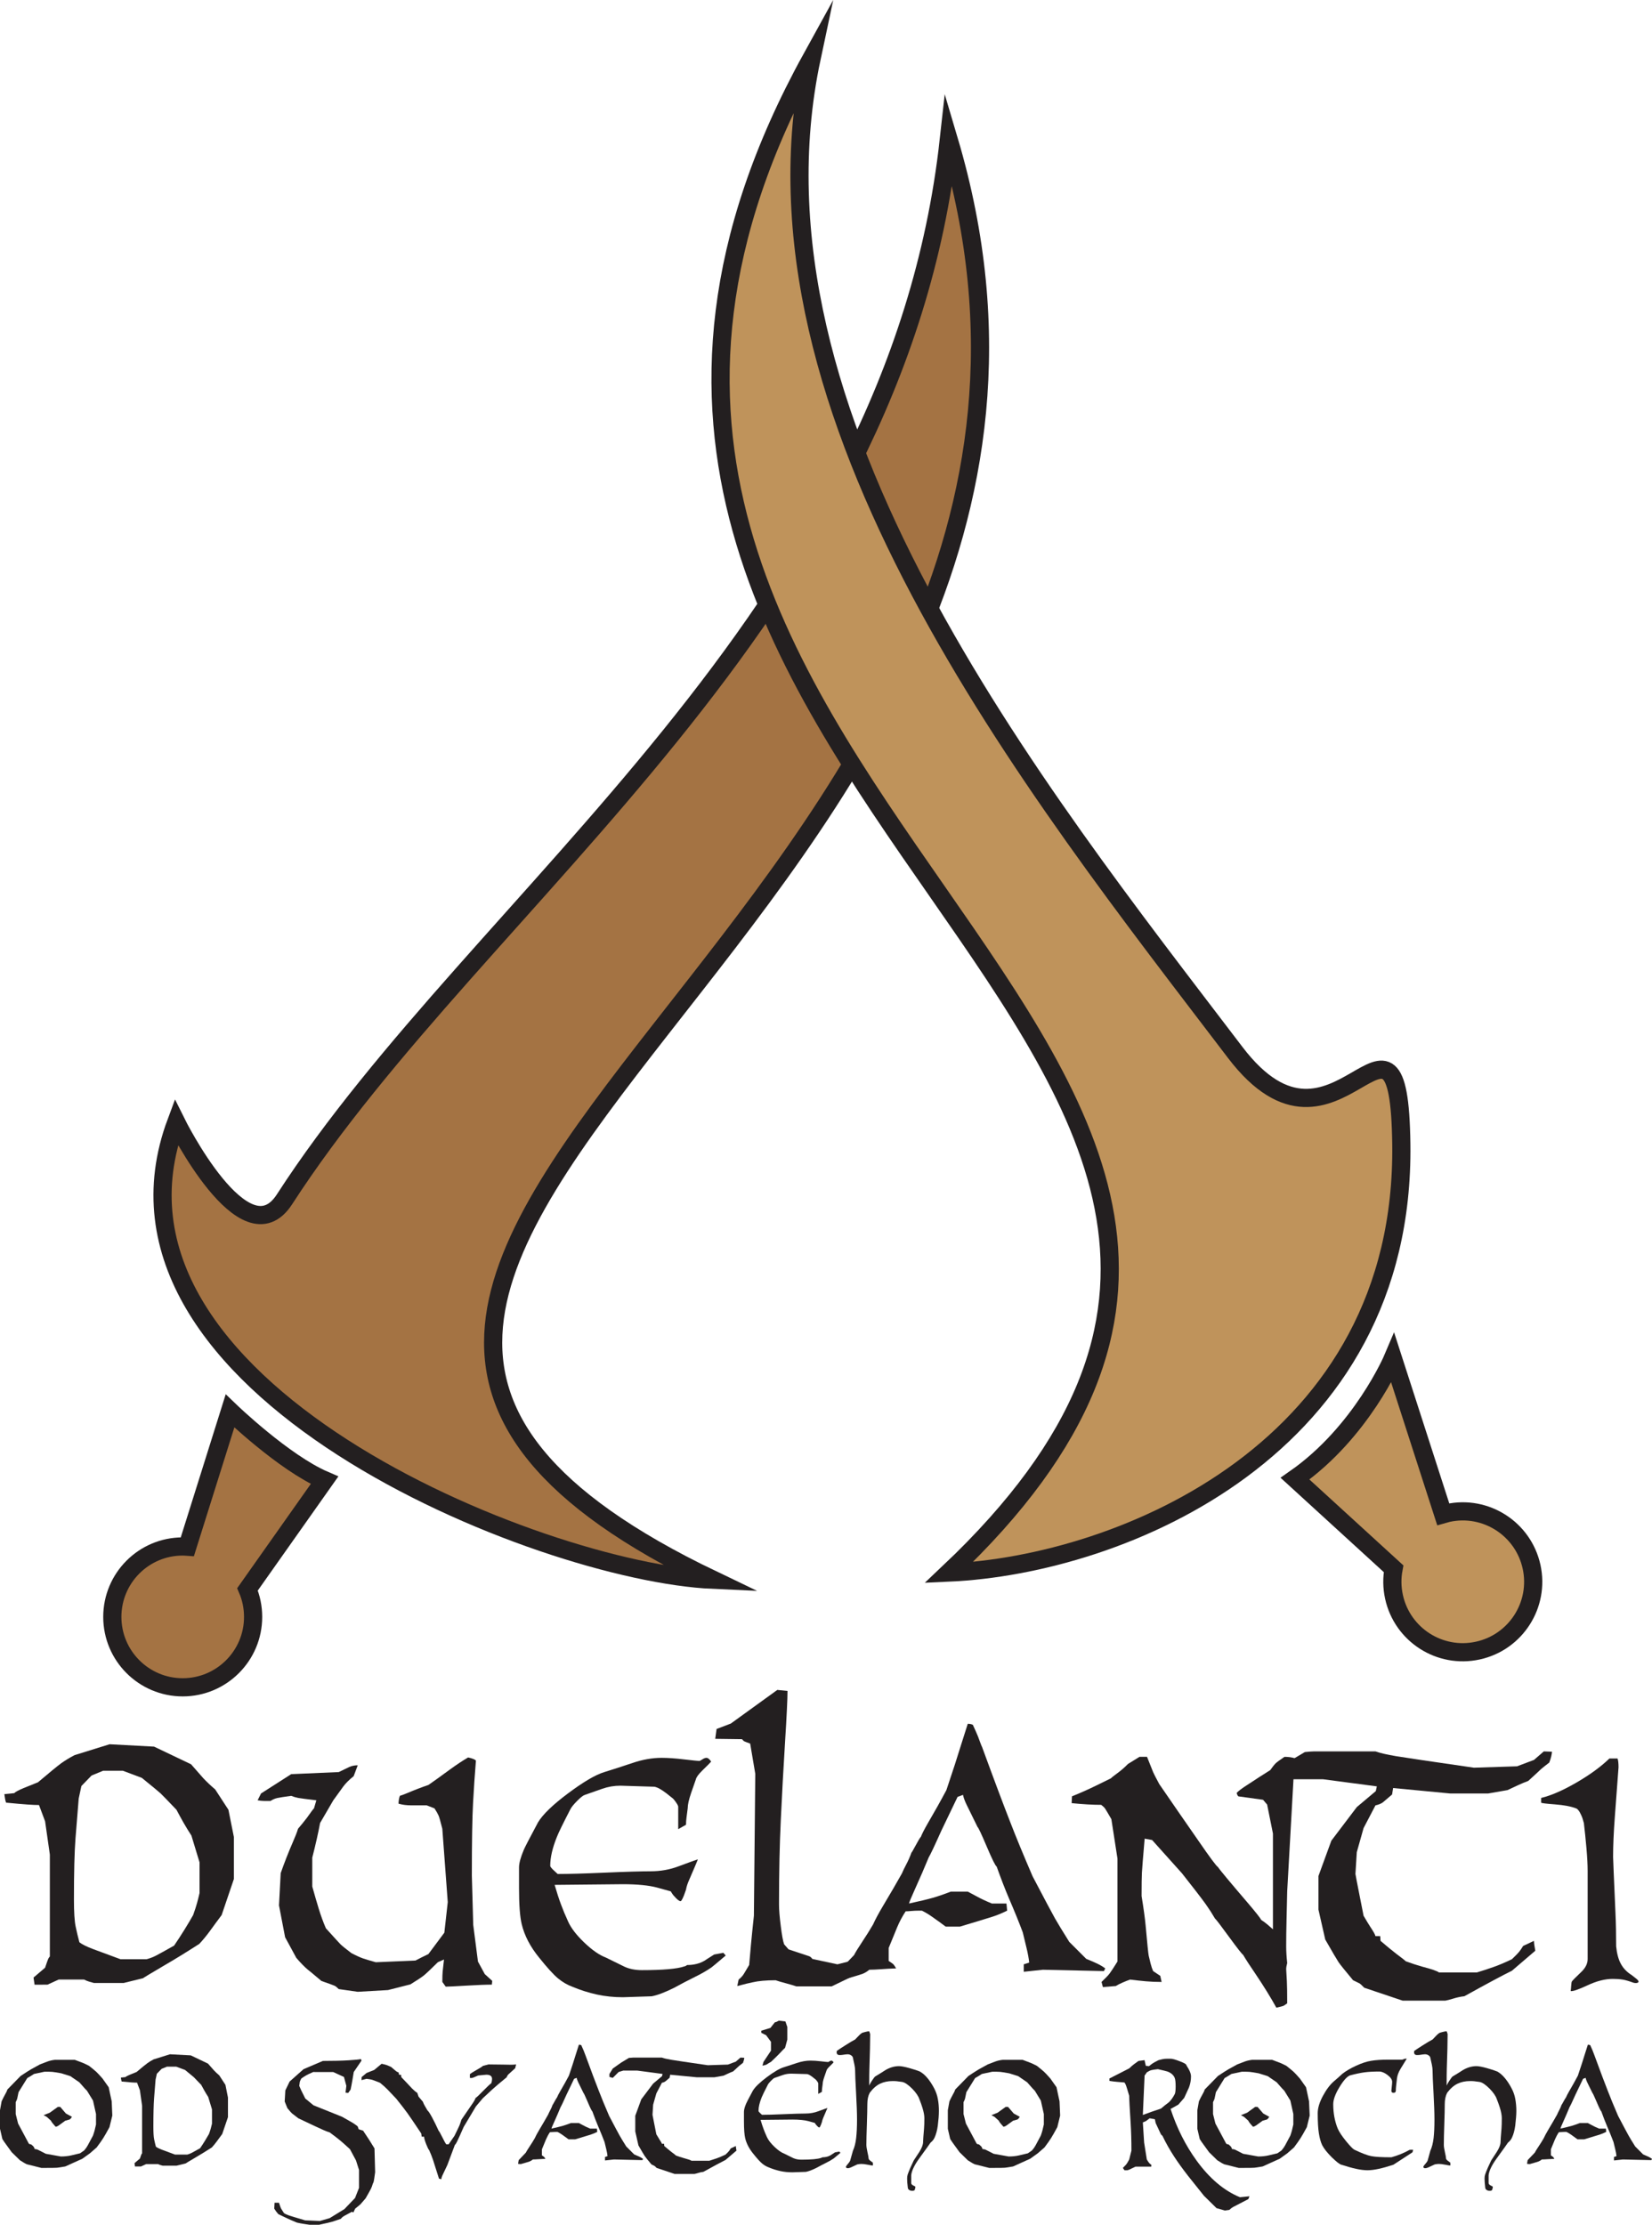
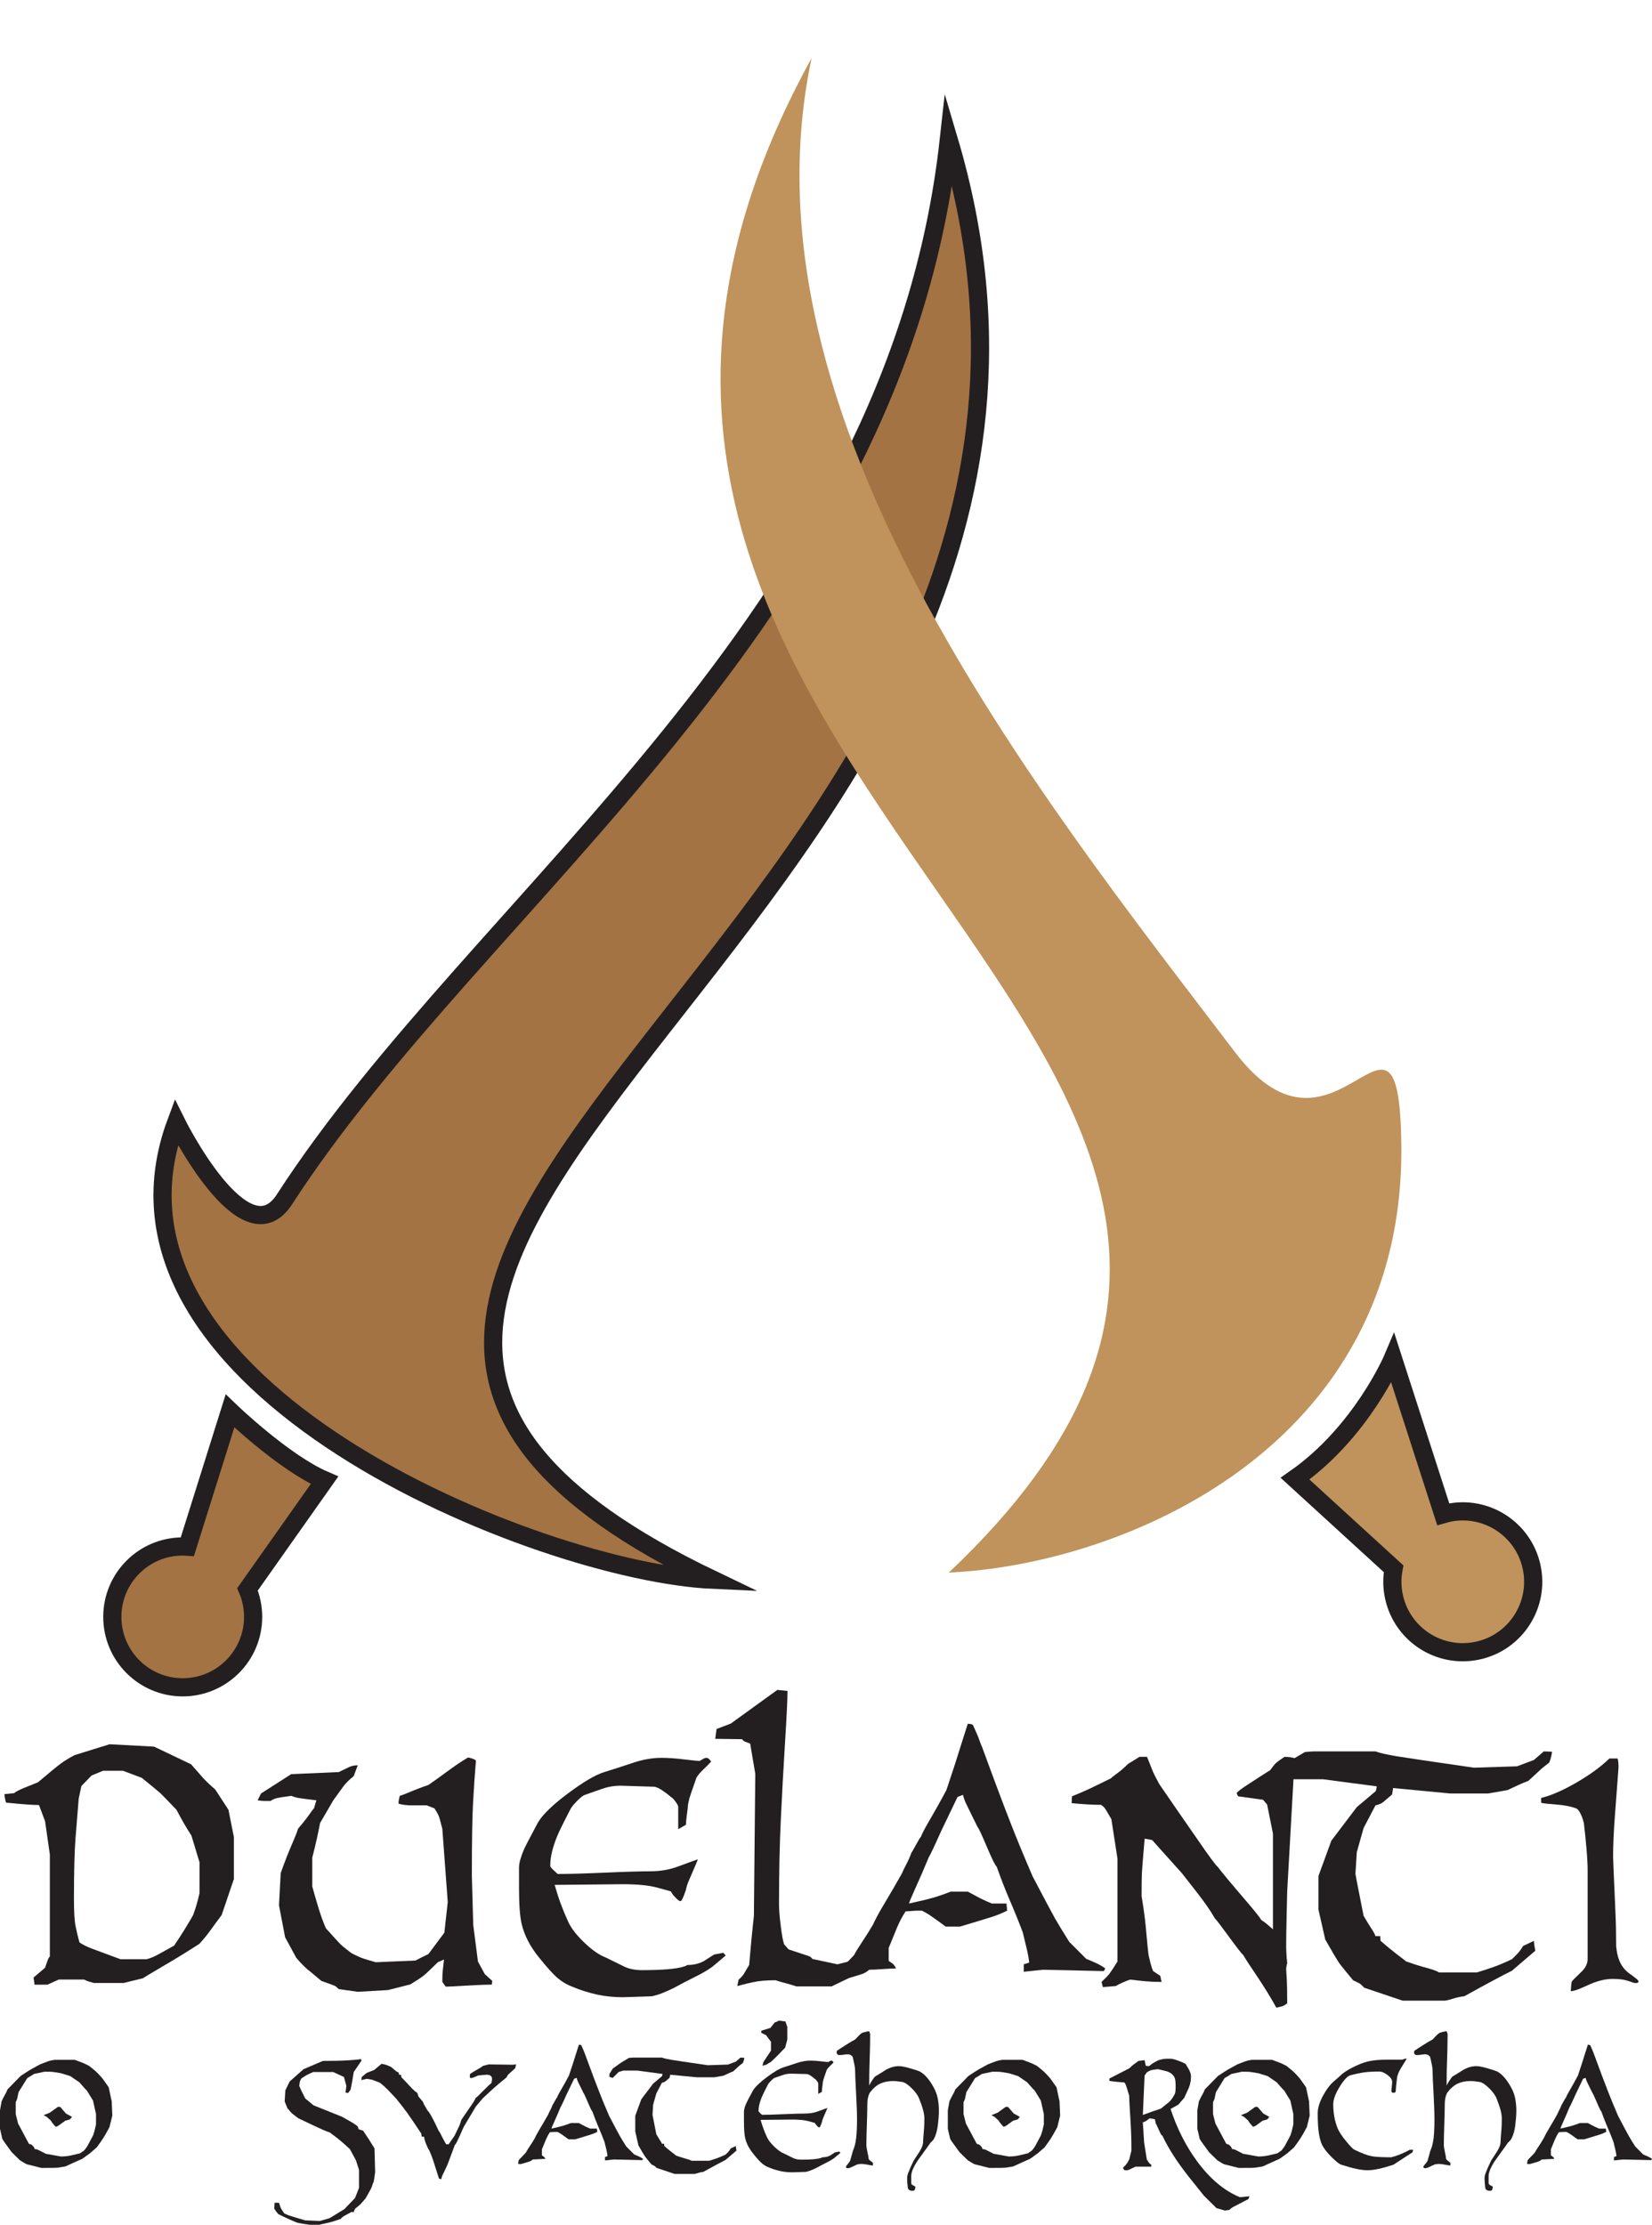
<svg xmlns="http://www.w3.org/2000/svg" xmlns:ns1="http://sodipodi.sourceforge.net/DTD/sodipodi-0.dtd" xmlns:ns2="http://www.inkscape.org/namespaces/inkscape" width="181.73pt" height="244.657pt" viewBox="0 0 181.73 244.657" version="1.1" id="svg64" ns1:docname="duelanti.svg" ns2:version="1.3.2 (091e20ef0f, 2023-11-25, custom)">
  <defs id="defs3">
    <clipPath id="clip-0">
      <path clip-rule="nonzero" d="M 0,0 H 1207.559 V 858.898 H 0 Z m 0,0" id="path1" />
    </clipPath>
    <clipPath id="clip-1">
      <path clip-rule="nonzero" d="M 0,0 H 607 V 858.898 H 0 Z m 0,0" id="path2" />
    </clipPath>
    <clipPath id="clip-2">
-       <path clip-rule="nonzero" d="m 606,0 h 601.559 V 858.898 H 606 Z m 0,0" id="path3" />
-     </clipPath>
+       </clipPath>
  </defs>
  <path fill-rule="nonzero" fill="#231f20" fill-opacity="1" d="m 10.227,214.333 c 0.547,0.199 1.559,0.57 3.027,1.121 h 2.875 c 0.371,-0.102 0.715,-0.23 1.027,-0.395 0.309,-0.16 0.977,-0.527 1.996,-1.102 0.375,-0.547 0.754,-1.133 1.141,-1.754 0.387,-0.625 0.703,-1.156 0.953,-1.605 0.195,-0.547 0.34,-0.984 0.426,-1.309 0.09,-0.324 0.184,-0.695 0.281,-1.121 v -3.359 l -0.895,-2.949 c -0.324,-0.5 -0.617,-0.977 -0.879,-1.438 -0.262,-0.461 -0.516,-0.93 -0.766,-1.402 -0.996,-1.047 -1.582,-1.648 -1.754,-1.809 -0.176,-0.164 -0.859,-0.73 -2.055,-1.699 l -2.09,-0.785 h -2.168 l -1.27,0.523 -1.121,1.156 -0.297,1.383 c -0.125,1.469 -0.242,2.938 -0.355,4.406 -0.113,1.469 -0.168,3.695 -0.168,6.684 0,1.395 0.062,2.391 0.188,2.988 0.125,0.598 0.262,1.168 0.41,1.719 0.273,0.223 0.77,0.473 1.492,0.746 m -6.422,3.922 -0.113,-0.785 1.27,-1.082 c 0.176,-0.523 0.289,-0.844 0.336,-0.953 0.051,-0.113 0.113,-0.207 0.188,-0.281 V 203.95 L 4.961,200.29 4.289,198.497 c -0.297,0 -0.723,-0.016 -1.27,-0.055 -0.547,-0.039 -1.332,-0.105 -2.352,-0.207 -0.074,-0.199 -0.137,-0.508 -0.188,-0.934 l 1.082,-0.109 c 0.152,-0.152 0.5,-0.336 1.047,-0.562 0.301,-0.121 0.82,-0.336 1.57,-0.633 1.293,-1.098 2.145,-1.793 2.555,-2.094 0.414,-0.297 0.902,-0.598 1.477,-0.895 l 3.848,-1.195 4.891,0.262 c 1.344,0.648 2.703,1.293 4.07,1.941 0.746,0.848 1.195,1.359 1.344,1.531 0.375,0.398 0.809,0.809 1.309,1.234 l 1.457,2.238 0.598,2.988 v 4.629 l -1.344,3.961 c -0.445,0.598 -0.871,1.168 -1.266,1.719 -0.398,0.547 -0.797,1.031 -1.195,1.453 -1.516,0.973 -2.77,1.742 -3.766,2.316 -1.566,0.922 -2.371,1.406 -2.422,1.457 l -2.125,0.523 h -3.281 c -0.172,-0.051 -0.348,-0.102 -0.523,-0.148 -0.172,-0.051 -0.359,-0.125 -0.559,-0.227 H 6.453 l -1.23,0.562 z m 0,0" id="path7" />
  <path fill-rule="nonzero" fill="#231f20" fill-opacity="1" d="m 39.355,219.036 -2.09,-0.297 c -0.199,-0.199 -0.355,-0.324 -0.469,-0.371 -0.109,-0.051 -0.59,-0.227 -1.438,-0.523 -0.969,-0.82 -1.48,-1.242 -1.531,-1.27 -0.348,-0.297 -0.758,-0.719 -1.23,-1.266 l -1.234,-2.273 -0.672,-3.504 0.188,-3.543 c 0.398,-1.141 0.848,-2.285 1.344,-3.43 0.273,-0.621 0.461,-1.105 0.562,-1.453 0.32,-0.371 0.645,-0.77 0.969,-1.191 0.473,-0.672 0.734,-1.02 0.785,-1.047 l 0.262,-0.891 c -1.07,-0.125 -1.738,-0.215 -2,-0.262 -0.262,-0.051 -0.516,-0.125 -0.766,-0.227 -0.77,0.102 -1.285,0.184 -1.547,0.242 -0.262,0.062 -0.504,0.168 -0.73,0.32 h -0.707 c -0.227,0 -0.461,-0.027 -0.711,-0.074 0.074,-0.152 0.199,-0.398 0.375,-0.75 1.094,-0.695 2.203,-1.406 3.32,-2.125 l 5.23,-0.227 c 0.723,-0.348 1.105,-0.535 1.156,-0.559 0.273,-0.125 0.586,-0.188 0.934,-0.188 l -0.449,1.195 c -0.496,0.398 -0.883,0.781 -1.156,1.156 -0.176,0.25 -0.535,0.746 -1.082,1.496 l -1.457,2.5 c -0.199,1.07 -0.484,2.34 -0.859,3.809 v 3.176 c 0.25,0.895 0.484,1.711 0.711,2.445 0.223,0.734 0.484,1.449 0.785,2.148 0.918,1.02 1.461,1.609 1.621,1.773 0.164,0.16 0.555,0.477 1.18,0.953 0.57,0.297 1.008,0.496 1.305,0.594 0.301,0.102 0.758,0.238 1.383,0.414 l 4.367,-0.188 c 0.473,-0.25 0.949,-0.484 1.422,-0.711 l 1.754,-2.352 0.375,-3.359 -0.598,-8.066 c -0.199,-0.797 -0.336,-1.285 -0.414,-1.457 -0.074,-0.176 -0.223,-0.438 -0.445,-0.785 l -0.859,-0.336 h -1.699 c -0.512,0 -0.977,-0.059 -1.402,-0.184 0,-0.125 0.016,-0.27 0.039,-0.434 0.023,-0.16 0.062,-0.305 0.113,-0.43 0.246,-0.074 0.547,-0.188 0.895,-0.336 0.695,-0.297 1.445,-0.586 2.242,-0.859 0.473,-0.32 1.27,-0.895 2.391,-1.715 0.719,-0.523 1.379,-0.961 1.977,-1.309 0.449,0.098 0.734,0.211 0.859,0.336 -0.125,1.52 -0.23,3.074 -0.316,4.668 -0.09,1.594 -0.133,4.258 -0.133,7.992 l 0.152,5.414 0.52,4.035 0.75,1.379 0.82,0.746 -0.039,0.414 c -0.621,0 -1.555,0.035 -2.801,0.109 -1.242,0.074 -2.004,0.113 -2.277,0.113 l -0.371,-0.523 c 0,-0.547 0.012,-0.926 0.035,-1.137 0.023,-0.215 0.074,-0.656 0.148,-1.328 l -0.672,0.297 c -0.77,0.762 -1.285,1.25 -1.547,1.461 -0.262,0.207 -0.754,0.535 -1.477,0.98 l -2.465,0.625 z m 0,0" id="path8" />
  <path fill-rule="nonzero" fill="#231f20" fill-opacity="1" d="m 68.52,219.634 c -0.996,0 -1.945,-0.098 -2.855,-0.297 -0.91,-0.199 -1.812,-0.484 -2.707,-0.859 -0.547,-0.199 -1.07,-0.504 -1.57,-0.914 -0.496,-0.41 -1.191,-1.176 -2.09,-2.297 -0.973,-1.195 -1.605,-2.414 -1.906,-3.66 -0.199,-0.82 -0.297,-2.152 -0.297,-3.996 v -2.242 c 0,-0.473 0.176,-1.117 0.523,-1.941 0.098,-0.246 0.621,-1.254 1.566,-3.023 0.523,-0.871 1.625,-1.938 3.305,-3.191 1.684,-1.258 3.008,-2.039 3.98,-2.336 0.969,-0.297 2.008,-0.637 3.117,-1.008 1.105,-0.375 2.172,-0.562 3.191,-0.562 0.723,0 1.551,0.059 2.484,0.172 0.934,0.109 1.5,0.168 1.699,0.168 0.023,0 0.125,-0.059 0.297,-0.168 0.176,-0.113 0.324,-0.172 0.449,-0.172 0.176,0 0.348,0.141 0.523,0.414 -0.051,0.074 -0.387,0.414 -1.008,1.016 -0.398,0.398 -0.625,0.715 -0.672,0.938 -0.176,0.5 -0.352,1 -0.523,1.5 -0.25,0.727 -0.375,1.289 -0.375,1.691 -0.047,0.375 -0.094,0.703 -0.129,0.992 -0.039,0.285 -0.055,0.555 -0.055,0.805 l -0.859,0.488 v -2.465 c 0,-0.098 -0.094,-0.277 -0.281,-0.539 -0.188,-0.262 -0.332,-0.418 -0.43,-0.469 -0.422,-0.348 -0.746,-0.598 -0.973,-0.746 -0.445,-0.301 -0.781,-0.449 -1.008,-0.449 l -3.66,-0.113 c -0.695,0 -1.359,0.113 -1.996,0.336 -0.637,0.227 -1.277,0.453 -1.922,0.676 -0.176,0.047 -0.457,0.266 -0.84,0.652 -0.387,0.387 -0.645,0.703 -0.766,0.953 -0.797,1.543 -1.285,2.539 -1.457,2.984 -0.5,1.223 -0.746,2.293 -0.746,3.215 0,0.074 0.098,0.211 0.297,0.41 0.098,0.098 0.273,0.262 0.523,0.484 1.145,0 2.875,-0.047 5.191,-0.148 2.312,-0.102 3.98,-0.148 5.004,-0.148 1.121,0 2.164,-0.188 3.137,-0.562 1.195,-0.449 1.891,-0.695 2.09,-0.746 -0.074,0.199 -0.398,0.957 -0.969,2.277 -0.176,0.398 -0.289,0.746 -0.336,1.047 -0.102,0.297 -0.176,0.508 -0.227,0.633 -0.172,0.426 -0.297,0.637 -0.371,0.637 -0.152,0 -0.387,-0.188 -0.711,-0.562 -0.102,-0.098 -0.223,-0.273 -0.375,-0.52 -0.074,-0.027 -0.57,-0.164 -1.492,-0.414 -0.922,-0.246 -2.18,-0.371 -3.773,-0.371 l -7.504,0.074 c 0.246,0.848 0.477,1.555 0.691,2.129 0.211,0.574 0.477,1.215 0.801,1.922 0.324,0.711 0.914,1.477 1.773,2.297 0.859,0.82 1.648,1.371 2.371,1.645 0.672,0.324 1.359,0.66 2.055,1.008 0.547,0.25 1.184,0.375 1.906,0.375 2.34,0 3.895,-0.141 4.668,-0.41 0.125,-0.027 0.223,-0.078 0.297,-0.152 0.746,0 1.395,-0.16 1.941,-0.484 0.027,-0.027 0.375,-0.25 1.047,-0.672 l 1.008,-0.188 0.262,0.297 c -0.996,0.848 -1.52,1.285 -1.566,1.309 -0.5,0.348 -1.117,0.703 -1.852,1.062 -0.734,0.363 -1.488,0.754 -2.258,1.18 -0.996,0.496 -1.816,0.809 -2.465,0.934 z m 0,0" id="path9" />
  <path fill-rule="nonzero" fill="#231f20" fill-opacity="1" d="m 87.602,218.439 c -0.273,-0.094 -0.652,-0.203 -1.137,-0.336 -0.484,-0.129 -0.867,-0.238 -1.141,-0.336 -1.043,0 -1.891,0.074 -2.539,0.227 -0.273,0.051 -0.832,0.184 -1.68,0.41 l 0.148,-0.711 c 0.25,-0.199 0.441,-0.41 0.578,-0.633 0.137,-0.223 0.332,-0.551 0.582,-0.973 0.148,-1.742 0.262,-2.961 0.336,-3.66 0.074,-0.695 0.137,-1.281 0.184,-1.754 l 0.152,-15.609 -0.562,-3.324 c -0.348,-0.125 -0.559,-0.207 -0.633,-0.242 -0.074,-0.035 -0.164,-0.117 -0.262,-0.242 l -2.949,-0.039 0.148,-1.082 1.566,-0.598 5.117,-3.699 1.121,0.113 c 0,0.871 -0.09,2.762 -0.273,5.66 -0.18,2.898 -0.336,5.738 -0.465,8.512 -0.133,2.777 -0.195,5.77 -0.195,8.98 v 0.375 c 0,0.547 0.062,1.32 0.188,2.316 0.125,0.996 0.246,1.668 0.371,2.016 l 0.488,0.559 c 1.367,0.449 2.121,0.699 2.258,0.75 0.137,0.051 0.254,0.148 0.355,0.301 l 2.762,0.594 c 0.426,-0.102 0.891,-0.219 1.402,-0.355 0.508,-0.137 0.926,-0.254 1.25,-0.355 0.723,-0.422 1.188,-0.676 1.402,-0.766 0.211,-0.086 0.426,-0.129 0.652,-0.129 l 0.188,0.262 -0.672,0.996 -1.867,1.332 -2.988,1.441 z m 0,0" id="path10" />
  <path fill-rule="nonzero" fill="#231f20" fill-opacity="1" d="m 94.902,217.056 c -0.234,0.09 -0.938,0.301 -2.109,0.637 -0.297,0 -0.523,-0.023 -0.672,-0.074 l 0.148,-0.859 1.68,-1.758 c 0.152,-0.301 0.449,-0.785 0.898,-1.461 0.449,-0.672 0.848,-1.309 1.195,-1.906 0.246,-0.551 0.609,-1.223 1.082,-2.02 0.82,-1.371 1.52,-2.57 2.09,-3.59 0.102,-0.25 0.262,-0.586 0.488,-1.012 0.223,-0.422 0.41,-0.848 0.559,-1.273 0.051,-0.047 0.176,-0.262 0.375,-0.633 0.348,-0.648 0.57,-1.023 0.672,-1.125 0.125,-0.32 0.371,-0.809 0.746,-1.457 0.746,-1.273 1.43,-2.492 2.055,-3.668 0.723,-2.145 1.242,-3.75 1.566,-4.82 0.5,-1.598 0.762,-2.422 0.785,-2.473 0.223,0 0.41,0.039 0.559,0.113 0.277,0.598 0.461,1.02 0.562,1.27 0.273,0.746 0.422,1.133 0.449,1.156 1.367,3.738 2.402,6.488 3.098,8.258 0.621,1.617 1.445,3.609 2.465,5.977 1.32,2.516 2.141,4.059 2.465,4.633 0.324,0.57 0.848,1.43 1.57,2.578 l 1.867,1.867 c 0.496,0.199 0.898,0.371 1.211,0.523 0.312,0.148 0.605,0.324 0.879,0.523 l -0.148,0.297 -6.723,-0.148 -2.094,0.223 v -0.82 l 0.598,-0.188 c -0.047,-0.473 -0.148,-1.016 -0.297,-1.625 -0.148,-0.609 -0.285,-1.176 -0.41,-1.699 -0.398,-1.07 -0.91,-2.328 -1.531,-3.77 -0.426,-0.996 -0.871,-2.152 -1.344,-3.473 -0.125,-0.051 -0.488,-0.777 -1.086,-2.188 -0.598,-1.406 -0.934,-2.121 -1.008,-2.145 -0.172,-0.348 -0.582,-1.184 -1.23,-2.504 -0.199,-0.422 -0.324,-0.77 -0.375,-1.043 l -0.598,0.223 c -0.77,1.594 -1.367,2.836 -1.793,3.734 -0.746,1.668 -1.207,2.641 -1.379,2.914 -0.449,1.094 -0.973,2.301 -1.57,3.621 -0.371,0.82 -0.574,1.309 -0.598,1.457 1.145,-0.25 2.004,-0.453 2.578,-0.617 0.57,-0.16 1.242,-0.391 2.016,-0.691 h 1.867 c 0.148,0.074 0.469,0.242 0.953,0.508 0.484,0.27 1.051,0.535 1.699,0.801 h 1.605 l 0.074,0.785 c -0.523,0.262 -1.039,0.477 -1.551,0.645 -0.508,0.164 -1.723,0.535 -3.641,1.109 h -1.566 c -0.5,-0.375 -0.996,-0.734 -1.496,-1.082 -0.348,-0.25 -0.723,-0.477 -1.121,-0.672 h -0.41 c -0.246,0 -0.496,0.012 -0.746,0.035 -0.25,0.023 -0.461,0.039 -0.633,0.039 -0.375,0.57 -0.688,1.156 -0.934,1.754 -0.25,0.598 -0.562,1.355 -0.934,2.277 v 1.418 c 0.297,0.199 0.473,0.324 0.52,0.375 0.051,0.051 0.152,0.199 0.301,0.449 -0.621,0.023 -1.184,0.055 -1.68,0.094 -0.5,0.035 -0.922,0.055 -1.27,0.055 -0.25,0.207 -0.492,0.355 -0.73,0.445" id="path11" />
  <path fill-rule="nonzero" fill="#231f20" fill-opacity="1" d="m 141.191,220.579 c -0.074,0.035 -0.336,0.105 -0.785,0.203 -0.621,-1.129 -1.383,-2.359 -2.277,-3.688 -0.598,-0.871 -1.059,-1.582 -1.383,-2.129 -0.125,-0.074 -0.641,-0.734 -1.551,-1.977 -0.906,-1.246 -1.422,-1.918 -1.547,-2.02 -0.301,-0.52 -0.637,-1.043 -1.008,-1.566 -0.523,-0.723 -1.395,-1.855 -2.617,-3.398 l -3.285,-3.66 -0.82,-0.148 c -0.176,2.039 -0.273,3.293 -0.301,3.754 -0.023,0.461 -0.035,1.312 -0.035,2.555 0.223,1.371 0.371,2.453 0.445,3.25 0.176,1.969 0.289,3.07 0.336,3.305 0.051,0.238 0.121,0.523 0.207,0.859 0.086,0.336 0.18,0.617 0.281,0.84 l 0.785,0.523 0.148,0.672 c -0.598,0 -1.176,-0.023 -1.738,-0.074 -0.559,-0.051 -1.137,-0.113 -1.734,-0.188 -0.277,0.102 -0.555,0.211 -0.84,0.336 -0.289,0.125 -0.531,0.25 -0.73,0.375 l -1.418,0.113 -0.148,-0.562 c 0.445,-0.426 0.746,-0.738 0.895,-0.938 0.148,-0.199 0.438,-0.637 0.859,-1.312 v -11.309 l -0.672,-4.344 c -0.375,-0.652 -0.605,-1.039 -0.691,-1.164 -0.086,-0.125 -0.23,-0.262 -0.43,-0.41 -0.922,0 -2.004,-0.062 -3.25,-0.188 l 0.039,-0.75 c 0.871,-0.348 1.742,-0.734 2.613,-1.16 0.621,-0.301 1.184,-0.574 1.68,-0.824 0.027,-0.051 0.324,-0.289 0.898,-0.711 0.297,-0.227 0.621,-0.512 0.969,-0.863 l 1.27,-0.785 h 0.824 c 0.371,0.949 0.598,1.508 0.672,1.684 0.074,0.176 0.297,0.609 0.672,1.309 1.418,2.07 2.852,4.141 4.293,6.211 1.27,1.848 1.992,2.82 2.168,2.918 0.148,0.25 1.281,1.609 3.398,4.082 0.844,0.996 1.293,1.57 1.344,1.719 0.297,0.199 0.535,0.375 0.707,0.523 0.176,0.148 0.375,0.324 0.598,0.523 v -10.535 l -0.641,-3.188 -0.449,-0.523 -2.715,-0.375 c -0.078,-0.074 -0.141,-0.199 -0.188,-0.375 0.172,-0.199 0.57,-0.5 1.191,-0.898 0.949,-0.625 1.781,-1.164 2.504,-1.613 0.25,-0.348 0.441,-0.594 0.578,-0.73 0.137,-0.137 0.469,-0.383 0.988,-0.73 0.426,0 0.797,0.051 1.121,0.148 l -0.82,14.621 c -0.023,1.047 -0.051,2.109 -0.074,3.184 -0.027,1.074 -0.039,2.039 -0.039,2.887 0,0.551 0.039,1.16 0.113,1.836 -0.074,0.277 -0.113,0.5 -0.113,0.676 0.027,0.375 0.051,0.805 0.074,1.293 0.027,0.488 0.039,1.305 0.039,2.457 -0.199,0.148 -0.336,0.242 -0.41,0.281" id="path12" />
  <path fill-rule="nonzero" fill="#231f20" fill-opacity="1" d="m 154.297,220.009 -4.219,-1.418 c -0.273,-0.277 -0.441,-0.43 -0.504,-0.469 -0.062,-0.035 -0.305,-0.156 -0.727,-0.355 -0.871,-1.043 -1.402,-1.703 -1.59,-1.977 -0.184,-0.277 -0.676,-1.109 -1.473,-2.504 l -0.746,-3.285 v -3.699 l 1.418,-3.883 2.801,-3.695 2.09,-1.758 0.113,-0.52 -5.938,-0.785 h -3.324 l -1.082,0.336 -1.383,1.383 c -0.25,-0.078 -0.508,-0.152 -0.785,-0.227 v -0.707 l 0.785,-1.273 c 0.996,-0.719 1.656,-1.184 1.98,-1.398 0.324,-0.211 0.934,-0.578 1.828,-1.102 0.5,-0.051 0.836,-0.074 1.008,-0.074 h 6.762 c 0.496,0.18 1.254,0.355 2.277,0.527 1.02,0.168 3.871,0.59 8.551,1.266 l 4.742,-0.152 1.867,-0.703 1.082,-0.938 0.898,0.035 c -0.027,0.352 -0.125,0.75 -0.301,1.195 -0.422,0.324 -0.719,0.562 -0.895,0.711 -0.473,0.449 -0.945,0.883 -1.418,1.309 -0.398,0.148 -0.785,0.309 -1.16,0.484 -0.371,0.176 -0.746,0.348 -1.117,0.523 l -2.129,0.371 h -4.184 l -6.273,-0.598 -0.113,0.711 c -0.297,0.25 -0.633,0.535 -1.008,0.859 -0.199,0.148 -0.473,0.262 -0.82,0.336 l -1.309,2.5 -0.746,2.652 -0.148,2.391 c 0.047,0.301 0.199,1.07 0.445,2.316 0.25,1.246 0.398,2.004 0.449,2.277 0.273,0.473 0.523,0.883 0.746,1.23 0.348,0.523 0.535,0.859 0.562,1.012 h 0.523 l 0.035,0.52 c 0.695,0.598 1.258,1.059 1.68,1.383 0.699,0.523 1.059,0.809 1.086,0.859 0.594,0.223 1.207,0.422 1.828,0.598 1.047,0.273 1.656,0.484 1.828,0.633 h 4.184 c 0.574,-0.172 1.164,-0.367 1.773,-0.578 0.609,-0.211 1.301,-0.504 2.074,-0.875 0.422,-0.398 0.707,-0.699 0.859,-0.898 0.148,-0.199 0.273,-0.387 0.371,-0.559 l 1.195,-0.562 c 0,0.227 0.051,0.586 0.148,1.086 l -2.574,2.203 c -0.922,0.445 -2.664,1.379 -5.23,2.801 -0.422,0.047 -0.832,0.137 -1.23,0.262 -0.398,0.121 -0.684,0.195 -0.859,0.223 z m 0,0" id="path13" />
  <path fill-rule="nonzero" fill="#231f20" fill-opacity="1" d="m 178.477,217.692 c -0.309,-0.051 -0.664,-0.074 -1.062,-0.074 -0.848,0 -1.773,0.234 -2.781,0.707 -1.008,0.469 -1.625,0.68 -1.852,0.629 0.027,-0.148 0.043,-0.348 0.059,-0.598 0.012,-0.25 0.043,-0.414 0.094,-0.488 0.047,-0.07 0.383,-0.41 1.008,-1.008 0.473,-0.449 0.707,-0.922 0.707,-1.422 v -9.684 c 0,-0.672 -0.043,-1.512 -0.133,-2.52 -0.086,-1.012 -0.184,-1.926 -0.281,-2.75 -0.102,-0.398 -0.203,-0.699 -0.305,-0.895 -0.176,-0.402 -0.355,-0.637 -0.531,-0.715 -0.578,-0.223 -1.355,-0.371 -2.328,-0.445 -0.973,-0.074 -1.484,-0.137 -1.535,-0.188 v -0.523 c 1.121,-0.273 2.418,-0.84 3.902,-1.703 1.48,-0.859 2.68,-1.738 3.602,-2.633 h 0.898 c 0.074,0.199 0.109,0.52 0.109,0.969 -0.148,1.992 -0.285,3.824 -0.41,5.488 -0.125,1.672 -0.188,3.125 -0.188,4.375 0,0.195 0.09,2.262 0.262,6.195 0.051,1.121 0.074,2.328 0.074,3.621 0.078,0.797 0.25,1.445 0.523,1.941 0.273,0.5 0.672,0.91 1.195,1.234 0.102,0.074 0.273,0.211 0.523,0.41 0.148,0.125 0.223,0.223 0.223,0.301 0,0.074 -0.062,0.121 -0.184,0.148 -0.125,0.023 -0.262,0.012 -0.414,-0.039 -0.473,-0.172 -0.863,-0.285 -1.176,-0.336" id="path14" />
  <path fill-rule="nonzero" fill="#231f20" fill-opacity="1" d="m 6.465,233.732 c -0.137,0.094 -0.254,0.141 -0.348,0.141 -0.094,-0.105 -0.188,-0.215 -0.285,-0.328 -0.102,-0.117 -0.18,-0.23 -0.238,-0.348 -0.219,-0.207 -0.363,-0.336 -0.434,-0.391 -0.07,-0.051 -0.191,-0.117 -0.367,-0.199 l 0.68,-0.273 0.891,-0.641 H 6.625 l 0.625,0.727 0.664,0.363 c -0.035,0.059 -0.07,0.109 -0.105,0.156 -0.035,0.043 -0.082,0.09 -0.141,0.137 l -0.488,0.137 c -0.219,0.164 -0.457,0.336 -0.715,0.52 m 0.227,3.414 c 0.418,0 0.805,-0.039 1.152,-0.121 0.477,-0.117 0.797,-0.191 0.957,-0.227 l 0.453,-0.312 c 0.164,-0.188 0.293,-0.363 0.383,-0.531 0.094,-0.168 0.293,-0.539 0.594,-1.109 0.094,-0.266 0.152,-0.465 0.184,-0.59 0.027,-0.129 0.078,-0.34 0.148,-0.629 v -1.148 l -0.332,-1.484 -0.66,-1.078 c -0.152,-0.152 -0.305,-0.312 -0.453,-0.488 -0.223,-0.246 -0.352,-0.391 -0.387,-0.438 l -0.992,-0.68 -0.992,-0.312 c -0.535,-0.094 -0.863,-0.145 -0.984,-0.156 -0.121,-0.012 -0.41,-0.019 -0.863,-0.019 l -1.152,0.246 c -0.09,0.059 -0.215,0.137 -0.371,0.234 -0.16,0.098 -0.285,0.172 -0.375,0.219 l -0.961,1.551 c -0.082,0.406 -0.129,0.645 -0.148,0.715 -0.016,0.07 -0.07,0.199 -0.164,0.383 v 1.309 l 0.262,1.043 c 0.395,0.734 0.789,1.473 1.184,2.215 0.059,0.035 0.105,0.055 0.141,0.062 0.035,0.004 0.074,0.012 0.121,0.023 0.152,0.129 0.246,0.219 0.281,0.27 0.031,0.055 0.066,0.133 0.102,0.238 0.117,0 0.227,0.023 0.332,0.066 0.289,0.152 0.586,0.305 0.891,0.453 z m -0.426,1.238 c -0.133,0.012 -0.512,0.019 -1.141,0.019 H 4.551 L 2.945,238.001 C 2.816,237.942 2.691,237.872 2.562,237.79 c -0.129,-0.078 -0.25,-0.156 -0.367,-0.227 L 1.289,236.677 C 1.117,236.431 0.938,236.185 0.75,235.935 0.562,235.685 0.402,235.45 0.262,235.231 L 0,234.099 v -2.039 l 0.176,-0.977 c 0.094,-0.211 0.227,-0.473 0.398,-0.785 0.117,-0.199 0.199,-0.371 0.246,-0.523 l 1.445,-1.48 c 0.523,-0.348 0.914,-0.598 1.168,-0.746 0.047,-0.027 0.367,-0.199 0.961,-0.527 0.266,-0.105 0.531,-0.207 0.793,-0.305 0.258,-0.098 0.543,-0.164 0.844,-0.199 h 2.195 c 0.465,0.176 0.766,0.285 0.898,0.34 0.133,0.051 0.355,0.16 0.672,0.32 0.395,0.316 0.656,0.531 0.793,0.656 0.133,0.121 0.359,0.367 0.688,0.738 l 0.68,0.961 c 0.07,0.324 0.137,0.648 0.207,0.977 0.023,0.125 0.066,0.316 0.125,0.574 l 0.066,1.566 -0.312,1.273 c -0.301,0.559 -0.535,0.965 -0.695,1.219 -0.164,0.258 -0.402,0.594 -0.715,1.012 -0.406,0.359 -0.656,0.574 -0.742,0.645 -0.086,0.07 -0.363,0.266 -0.828,0.594 l -1.883,0.852 c -0.477,0.082 -0.781,0.129 -0.914,0.141" id="path15" />
-   <path fill-rule="nonzero" fill="#231f20" fill-opacity="1" d="m 17.848,236.415 c 0.254,0.094 0.727,0.266 1.41,0.523 h 1.344 c 0.172,-0.047 0.332,-0.109 0.477,-0.184 0.145,-0.074 0.457,-0.246 0.934,-0.516 0.176,-0.254 0.352,-0.527 0.531,-0.816 0.18,-0.293 0.328,-0.543 0.445,-0.75 0.094,-0.258 0.16,-0.461 0.199,-0.609 0.043,-0.152 0.086,-0.328 0.133,-0.523 v -1.57 l -0.418,-1.375 c -0.152,-0.234 -0.289,-0.457 -0.41,-0.672 -0.125,-0.215 -0.242,-0.434 -0.359,-0.652 -0.465,-0.488 -0.738,-0.77 -0.816,-0.848 -0.082,-0.07 -0.402,-0.34 -0.961,-0.793 l -0.977,-0.363 h -1.008 l -0.594,0.242 -0.523,0.539 -0.141,0.648 c -0.059,0.684 -0.113,1.371 -0.164,2.055 -0.051,0.688 -0.078,1.727 -0.078,3.121 0,0.648 0.027,1.113 0.086,1.391 0.059,0.281 0.121,0.547 0.191,0.805 0.129,0.102 0.359,0.219 0.699,0.348 m -3,1.828 -0.051,-0.363 0.594,-0.508 c 0.078,-0.242 0.133,-0.391 0.156,-0.441 0.023,-0.055 0.051,-0.098 0.086,-0.133 v -5.227 l -0.242,-1.711 -0.316,-0.836 c -0.137,0 -0.336,-0.004 -0.59,-0.023 -0.258,-0.019 -0.621,-0.051 -1.098,-0.098 -0.035,-0.094 -0.066,-0.238 -0.09,-0.434 l 0.508,-0.055 c 0.07,-0.07 0.23,-0.156 0.488,-0.262 0.137,-0.059 0.383,-0.156 0.73,-0.297 0.605,-0.508 1.004,-0.836 1.195,-0.973 0.191,-0.141 0.418,-0.281 0.688,-0.418 l 1.793,-0.559 2.285,0.121 c 0.625,0.301 1.258,0.605 1.898,0.906 0.348,0.395 0.559,0.633 0.629,0.715 0.172,0.184 0.375,0.379 0.609,0.578 l 0.68,1.043 0.277,1.395 v 2.16 l -0.629,1.848 c -0.207,0.277 -0.402,0.547 -0.59,0.805 -0.184,0.25 -0.371,0.477 -0.555,0.676 -0.707,0.453 -1.293,0.812 -1.758,1.082 -0.73,0.43 -1.109,0.656 -1.129,0.68 l -0.992,0.242 h -1.531 c -0.082,-0.023 -0.164,-0.047 -0.246,-0.07 -0.078,-0.023 -0.168,-0.059 -0.258,-0.105 h -1.305 l -0.574,0.262 z m 0,0" id="path16" />
  <path fill-rule="nonzero" fill="#231f20" fill-opacity="1" d="m 34.055,244.657 c -0.43,-0.07 -0.664,-0.105 -0.699,-0.105 -0.219,-0.035 -0.453,-0.078 -0.695,-0.137 -0.512,-0.211 -0.961,-0.406 -1.344,-0.594 -0.301,-0.141 -0.535,-0.25 -0.695,-0.332 -0.047,-0.059 -0.129,-0.156 -0.246,-0.297 -0.059,-0.078 -0.125,-0.184 -0.207,-0.312 l 0.035,-0.645 h 0.488 c 0.102,0.324 0.172,0.523 0.207,0.594 0.035,0.07 0.152,0.254 0.348,0.555 0.129,0.082 0.301,0.16 0.516,0.238 0.215,0.074 0.816,0.258 1.805,0.547 l 1.621,0.07 1.078,-0.312 1.621,-0.996 1.168,-1.219 0.438,-1.113 v -1.969 l -0.332,-1.047 -0.664,-1.238 c -0.453,-0.418 -0.805,-0.73 -1.055,-0.941 -0.25,-0.207 -0.641,-0.512 -1.176,-0.906 -0.172,-0.047 -0.406,-0.133 -0.695,-0.262 -0.293,-0.125 -1.211,-0.555 -2.754,-1.289 -0.406,-0.312 -0.641,-0.492 -0.699,-0.539 -0.055,-0.047 -0.227,-0.238 -0.504,-0.574 l -0.297,-0.734 0.07,-1.219 0.473,-0.977 1.531,-1.359 2.125,-0.906 c 1.141,0 2.082,-0.023 2.824,-0.07 0.742,-0.047 1.195,-0.09 1.359,-0.137 l 0.07,0.168 -0.855,1.258 c -0.035,0.215 -0.082,0.508 -0.148,0.879 -0.062,0.371 -0.129,0.723 -0.199,1.051 l -0.262,0.371 -0.297,-0.035 0.09,-0.746 -0.262,-0.977 -1.188,-0.543 H 34.453 c -0.406,0.176 -0.703,0.32 -0.887,0.438 -0.141,0.082 -0.281,0.176 -0.418,0.277 -0.094,0.164 -0.148,0.285 -0.168,0.367 -0.016,0.082 -0.035,0.227 -0.059,0.438 0.125,0.312 0.242,0.566 0.348,0.766 0.195,0.383 0.301,0.594 0.312,0.625 l 0.906,0.75 3.137,1.258 c 0.047,0.031 0.332,0.195 0.855,0.484 0.359,0.199 0.648,0.391 0.871,0.578 0.035,0.102 0.07,0.207 0.105,0.312 l 0.488,0.156 c 0.453,0.664 0.871,1.312 1.254,1.953 l 0.07,2.613 c -0.07,0.535 -0.121,0.867 -0.148,0.992 -0.031,0.129 -0.062,0.211 -0.098,0.246 -0.07,0.242 -0.141,0.441 -0.219,0.59 -0.074,0.152 -0.27,0.5 -0.582,1.047 -0.312,0.371 -0.5,0.586 -0.559,0.645 -0.059,0.059 -0.254,0.223 -0.59,0.488 l -0.195,0.418 -0.172,-0.07 c -0.27,0.141 -0.547,0.293 -0.836,0.453 -0.164,0.094 -0.285,0.199 -0.367,0.316 -0.453,0.16 -0.777,0.27 -0.977,0.328 -0.195,0.059 -0.672,0.168 -1.43,0.332 z m 0,0" id="path17" />
  <path fill-rule="nonzero" fill="#231f20" fill-opacity="1" d="m 48.293,239.587 c -0.34,-1.082 -0.559,-1.773 -0.664,-2.082 -0.105,-0.309 -0.242,-0.66 -0.418,-1.055 -0.07,-0.059 -0.18,-0.281 -0.332,-0.664 -0.148,-0.383 -0.227,-0.656 -0.227,-0.816 h -0.262 l -0.051,-0.352 c -0.766,-1.148 -1.27,-1.891 -1.508,-2.219 -0.238,-0.332 -0.652,-0.871 -1.246,-1.613 -0.617,-0.652 -0.941,-0.992 -0.977,-1.027 -0.219,-0.223 -0.488,-0.461 -0.801,-0.715 -0.465,-0.188 -0.754,-0.297 -0.871,-0.332 -0.117,-0.035 -0.32,-0.07 -0.609,-0.105 l -0.559,0.141 0.016,-0.332 0.543,-0.453 0.836,-0.332 0.82,-0.68 c 0.266,0.059 0.449,0.105 0.547,0.141 0.098,0.035 0.266,0.105 0.496,0.211 0.281,0.242 0.461,0.398 0.543,0.461 0.078,0.062 0.18,0.113 0.293,0.148 0,0.16 0.027,0.246 0.078,0.25 0.055,0.008 0.113,0.012 0.184,0.012 l 0.019,0.242 c 0.383,0.395 0.777,0.812 1.184,1.254 0.246,0.246 0.438,0.402 0.574,0.473 l 0.141,0.418 0.473,0.559 c 0.066,0.184 0.148,0.352 0.242,0.504 0.164,0.27 0.254,0.426 0.277,0.473 0.082,0.043 0.25,0.297 0.5,0.758 0.246,0.457 0.488,0.949 0.723,1.473 0.047,0.023 0.172,0.246 0.383,0.668 0.207,0.426 0.359,0.695 0.453,0.812 h 0.258 l 0.648,-0.941 c 0.312,-0.637 0.496,-1.02 0.547,-1.145 0.055,-0.129 0.125,-0.336 0.219,-0.629 0.699,-1.008 1.133,-1.645 1.309,-1.91 0.125,-0.199 0.207,-0.355 0.242,-0.469 0.094,-0.047 0.371,-0.309 0.836,-0.785 0.465,-0.473 0.762,-0.754 0.891,-0.832 0.059,-0.164 0.086,-0.32 0.086,-0.473 0,-0.312 -0.207,-0.469 -0.625,-0.469 -0.035,0 -0.168,0.012 -0.395,0.035 -0.227,0.019 -0.398,0.039 -0.512,0.051 -0.316,0.141 -0.52,0.227 -0.613,0.258 -0.09,0.027 -0.191,0.027 -0.293,0.004 v -0.41 c 0.113,-0.094 0.293,-0.207 0.539,-0.348 0.523,-0.297 0.824,-0.484 0.906,-0.566 l 0.609,-0.156 c 0.559,0 1.094,0.008 1.602,0.019 0.512,0.012 0.805,0.016 0.871,0.016 0.176,0 0.363,-0.012 0.559,-0.035 l -0.105,0.418 c -0.418,0.375 -0.668,0.602 -0.746,0.68 -0.082,0.082 -0.148,0.188 -0.191,0.316 -0.711,0.578 -1.25,1.039 -1.621,1.375 -0.223,0.211 -0.559,0.523 -1.012,0.941 l -0.75,0.891 -1.34,2.246 c -0.363,0.824 -0.605,1.363 -0.734,1.621 -0.082,0.176 -0.164,0.297 -0.242,0.367 l -0.82,2.195 c -0.324,0.672 -0.516,1.078 -0.574,1.211 -0.059,0.133 -0.086,0.254 -0.086,0.355 z m 0,0" id="path18" />
  <path fill-rule="nonzero" fill="#231f20" fill-opacity="1" d="m 58.285,237.685 c -0.109,0.043 -0.438,0.141 -0.984,0.297 -0.141,0 -0.242,-0.012 -0.312,-0.031 l 0.07,-0.402 0.781,-0.82 c 0.07,-0.141 0.211,-0.367 0.422,-0.684 0.207,-0.312 0.395,-0.609 0.555,-0.887 0.117,-0.258 0.285,-0.574 0.508,-0.945 0.383,-0.641 0.707,-1.199 0.973,-1.672 0.047,-0.121 0.125,-0.277 0.227,-0.473 0.105,-0.199 0.195,-0.398 0.262,-0.594 0.023,-0.023 0.082,-0.125 0.176,-0.297 0.164,-0.301 0.266,-0.477 0.312,-0.523 0.059,-0.152 0.176,-0.379 0.352,-0.684 0.348,-0.594 0.668,-1.164 0.957,-1.711 0.336,-1 0.582,-1.75 0.73,-2.25 0.234,-0.746 0.355,-1.129 0.367,-1.152 0.105,0 0.191,0.016 0.262,0.051 0.129,0.281 0.215,0.477 0.262,0.594 0.129,0.348 0.195,0.527 0.207,0.539 0.641,1.746 1.121,3.027 1.449,3.855 0.289,0.754 0.672,1.688 1.148,2.789 0.617,1.172 1,1.895 1.152,2.16 0.148,0.27 0.395,0.668 0.73,1.203 l 0.871,0.871 c 0.23,0.094 0.422,0.176 0.566,0.246 0.145,0.07 0.281,0.148 0.41,0.242 l -0.07,0.141 -3.137,-0.07 -0.977,0.105 v -0.383 l 0.277,-0.09 c -0.019,-0.219 -0.066,-0.473 -0.137,-0.758 -0.07,-0.285 -0.133,-0.547 -0.191,-0.793 -0.188,-0.5 -0.426,-1.086 -0.715,-1.758 -0.199,-0.465 -0.406,-1.004 -0.629,-1.621 -0.059,-0.023 -0.227,-0.363 -0.504,-1.02 -0.281,-0.656 -0.438,-0.992 -0.473,-1.004 -0.078,-0.16 -0.273,-0.551 -0.574,-1.168 -0.094,-0.195 -0.152,-0.359 -0.172,-0.488 l -0.281,0.105 c -0.359,0.746 -0.637,1.324 -0.836,1.742 -0.348,0.781 -0.562,1.234 -0.645,1.359 -0.211,0.512 -0.453,1.078 -0.73,1.691 -0.176,0.383 -0.27,0.609 -0.281,0.684 0.535,-0.121 0.938,-0.215 1.203,-0.289 0.266,-0.078 0.582,-0.184 0.941,-0.324 h 0.871 c 0.07,0.035 0.219,0.113 0.445,0.238 0.227,0.125 0.488,0.25 0.793,0.375 h 0.75 l 0.035,0.363 c -0.246,0.121 -0.488,0.223 -0.727,0.301 -0.238,0.078 -0.805,0.25 -1.699,0.516 h -0.73 c -0.234,-0.172 -0.465,-0.34 -0.695,-0.504 -0.164,-0.117 -0.34,-0.219 -0.523,-0.312 h -0.191 c -0.117,0 -0.234,0.004 -0.352,0.016 -0.113,0.012 -0.215,0.019 -0.293,0.019 -0.176,0.266 -0.32,0.539 -0.438,0.816 -0.117,0.281 -0.262,0.633 -0.438,1.066 v 0.66 c 0.141,0.094 0.223,0.152 0.246,0.176 0.023,0.023 0.07,0.09 0.141,0.207 -0.293,0.012 -0.555,0.027 -0.785,0.043 -0.234,0.019 -0.43,0.027 -0.594,0.027 -0.117,0.098 -0.23,0.164 -0.34,0.207" id="path19" />
  <path fill-rule="nonzero" fill="#231f20" fill-opacity="1" d="m 74.207,239.064 -1.973,-0.66 c -0.125,-0.129 -0.203,-0.203 -0.234,-0.219 -0.027,-0.016 -0.141,-0.074 -0.34,-0.168 -0.406,-0.488 -0.652,-0.793 -0.738,-0.922 -0.09,-0.129 -0.316,-0.516 -0.691,-1.168 l -0.348,-1.535 v -1.723 l 0.664,-1.812 1.305,-1.727 0.977,-0.82 0.055,-0.242 -2.773,-0.367 H 68.559 l -0.504,0.156 -0.645,0.645 c -0.117,-0.031 -0.238,-0.066 -0.367,-0.102 v -0.332 l 0.367,-0.594 c 0.465,-0.336 0.773,-0.555 0.922,-0.652 0.152,-0.098 0.438,-0.27 0.855,-0.516 0.23,-0.023 0.387,-0.035 0.469,-0.035 h 3.156 c 0.23,0.086 0.586,0.168 1.062,0.246 0.477,0.082 1.805,0.277 3.988,0.594 l 2.215,-0.07 0.871,-0.328 0.508,-0.441 0.418,0.019 c -0.012,0.164 -0.059,0.348 -0.141,0.559 -0.199,0.148 -0.336,0.262 -0.418,0.328 -0.223,0.211 -0.441,0.414 -0.664,0.613 -0.184,0.066 -0.363,0.145 -0.539,0.227 -0.176,0.078 -0.348,0.16 -0.523,0.242 l -0.992,0.176 h -1.953 l -2.926,-0.281 -0.055,0.332 c -0.137,0.117 -0.297,0.25 -0.469,0.402 -0.094,0.066 -0.223,0.121 -0.383,0.156 l -0.609,1.168 -0.352,1.234 -0.07,1.117 c 0.023,0.141 0.094,0.5 0.211,1.082 0.117,0.578 0.188,0.934 0.211,1.062 0.125,0.219 0.242,0.41 0.348,0.574 0.16,0.242 0.25,0.402 0.262,0.469 h 0.242 l 0.019,0.246 c 0.324,0.277 0.586,0.492 0.781,0.645 0.328,0.242 0.496,0.379 0.508,0.402 0.277,0.102 0.562,0.195 0.852,0.277 0.488,0.129 0.773,0.227 0.855,0.297 h 1.953 c 0.266,-0.082 0.543,-0.172 0.828,-0.27 0.281,-0.102 0.605,-0.238 0.965,-0.41 0.199,-0.188 0.332,-0.328 0.402,-0.418 0.07,-0.094 0.125,-0.18 0.172,-0.262 l 0.559,-0.262 c 0,0.105 0.023,0.273 0.07,0.504 l -1.203,1.027 c -0.43,0.211 -1.242,0.648 -2.438,1.309 -0.199,0.023 -0.391,0.062 -0.578,0.125 -0.184,0.055 -0.316,0.09 -0.398,0.102 z m 0,0" id="path20" />
  <path fill-rule="nonzero" fill="#231f20" fill-opacity="1" d="m 87.172,238.888 c -0.465,0 -0.91,-0.043 -1.332,-0.137 -0.426,-0.094 -0.848,-0.227 -1.266,-0.402 -0.254,-0.094 -0.5,-0.234 -0.73,-0.426 -0.234,-0.191 -0.559,-0.551 -0.977,-1.074 -0.453,-0.555 -0.75,-1.125 -0.891,-1.707 -0.09,-0.383 -0.137,-1.004 -0.137,-1.863 v -1.047 c 0,-0.219 0.078,-0.523 0.242,-0.902 0.047,-0.117 0.289,-0.59 0.734,-1.414 0.242,-0.406 0.758,-0.902 1.539,-1.492 0.785,-0.586 1.402,-0.949 1.855,-1.086 0.453,-0.141 0.938,-0.297 1.457,-0.473 0.516,-0.172 1.012,-0.262 1.488,-0.262 0.34,0 0.727,0.027 1.16,0.078 0.438,0.055 0.699,0.078 0.793,0.078 0.012,0 0.059,-0.023 0.141,-0.078 0.082,-0.051 0.148,-0.078 0.207,-0.078 0.082,0 0.164,0.066 0.246,0.191 -0.023,0.035 -0.18,0.195 -0.473,0.477 -0.184,0.184 -0.289,0.332 -0.312,0.438 -0.082,0.23 -0.164,0.465 -0.242,0.699 -0.117,0.34 -0.176,0.602 -0.176,0.789 -0.023,0.176 -0.043,0.328 -0.062,0.465 -0.016,0.133 -0.023,0.258 -0.023,0.375 l -0.402,0.227 v -1.148 c 0,-0.047 -0.043,-0.133 -0.129,-0.254 -0.09,-0.121 -0.156,-0.195 -0.203,-0.219 -0.195,-0.16 -0.348,-0.277 -0.453,-0.348 -0.207,-0.141 -0.363,-0.211 -0.469,-0.211 l -1.707,-0.047 c -0.328,0 -0.637,0.047 -0.934,0.152 -0.297,0.105 -0.598,0.211 -0.898,0.312 -0.082,0.023 -0.211,0.125 -0.391,0.309 -0.18,0.18 -0.301,0.328 -0.359,0.441 -0.371,0.723 -0.598,1.188 -0.68,1.395 -0.23,0.57 -0.348,1.07 -0.348,1.5 0,0.035 0.047,0.098 0.141,0.191 0.047,0.047 0.129,0.121 0.242,0.227 0.535,0 1.344,-0.023 2.422,-0.07 1.082,-0.047 1.859,-0.07 2.336,-0.07 0.523,0 1.012,-0.086 1.465,-0.262 0.559,-0.207 0.883,-0.324 0.977,-0.348 -0.035,0.094 -0.188,0.449 -0.453,1.062 -0.082,0.188 -0.133,0.352 -0.156,0.488 -0.047,0.141 -0.082,0.238 -0.105,0.297 -0.082,0.199 -0.141,0.297 -0.176,0.297 -0.07,0 -0.18,-0.086 -0.328,-0.262 -0.047,-0.047 -0.105,-0.129 -0.176,-0.242 -0.035,-0.012 -0.27,-0.078 -0.699,-0.195 -0.43,-0.113 -1.016,-0.172 -1.758,-0.172 l -3.504,0.035 c 0.117,0.395 0.223,0.727 0.324,0.992 0.098,0.266 0.223,0.566 0.375,0.898 0.148,0.332 0.426,0.688 0.824,1.07 0.402,0.383 0.77,0.641 1.109,0.766 0.312,0.152 0.633,0.312 0.957,0.473 0.258,0.117 0.551,0.176 0.891,0.176 1.09,0 1.816,-0.066 2.176,-0.195 0.059,-0.012 0.105,-0.031 0.141,-0.066 0.348,0 0.652,-0.074 0.906,-0.227 0.012,-0.012 0.176,-0.117 0.484,-0.316 l 0.473,-0.086 0.125,0.141 c -0.465,0.395 -0.711,0.598 -0.734,0.609 -0.23,0.16 -0.52,0.328 -0.863,0.496 -0.34,0.168 -0.691,0.352 -1.051,0.551 -0.465,0.23 -0.852,0.375 -1.152,0.434 z m 0,0" id="path21" />
  <path fill-rule="nonzero" fill="#231f20" fill-opacity="1" d="m 100.344,240.923 c -0.125,0 -0.238,-0.035 -0.34,-0.102 -0.098,-0.07 -0.145,-0.172 -0.145,-0.297 -0.023,-0.188 -0.043,-0.359 -0.055,-0.523 -0.012,-0.164 -0.016,-0.301 -0.016,-0.418 0,-0.164 0.019,-0.312 0.059,-0.445 0.043,-0.133 0.145,-0.391 0.305,-0.773 0.129,-0.281 0.25,-0.543 0.367,-0.785 0.211,-0.324 0.418,-0.645 0.629,-0.957 0.266,-0.43 0.398,-0.789 0.398,-1.082 0,-0.172 0.035,-0.668 0.105,-1.48 0.023,-0.266 0.035,-0.645 0.035,-1.133 0,-0.301 -0.07,-0.68 -0.211,-1.133 -0.078,-0.266 -0.195,-0.59 -0.348,-0.973 -0.117,-0.34 -0.375,-0.715 -0.785,-1.133 -0.453,-0.453 -0.824,-0.699 -1.113,-0.742 -0.289,-0.039 -0.488,-0.066 -0.594,-0.078 -0.105,-0.012 -0.254,-0.016 -0.453,-0.016 -0.5,0 -0.953,0.094 -1.359,0.285 -0.406,0.191 -0.789,0.527 -1.148,1.004 -0.176,0.336 -0.262,0.75 -0.262,1.238 0,0.477 -0.019,1.219 -0.051,2.23 -0.035,1.008 -0.055,1.766 -0.055,2.266 0,0.172 0.043,0.441 0.121,0.801 0.082,0.359 0.125,0.586 0.125,0.68 0,0.082 0.074,0.176 0.227,0.285 0.148,0.113 0.23,0.172 0.242,0.184 v 0.316 c -0.082,0 -0.266,-0.031 -0.559,-0.09 -0.289,-0.059 -0.523,-0.086 -0.695,-0.086 -0.129,0 -0.281,0.016 -0.453,0.051 -0.211,0.094 -0.41,0.188 -0.602,0.281 -0.191,0.094 -0.34,0.137 -0.445,0.137 -0.105,0 -0.172,-0.031 -0.207,-0.102 -0.023,-0.059 0.039,-0.172 0.191,-0.34 0.148,-0.168 0.242,-0.305 0.277,-0.41 l 0.297,-1.062 c 0.176,-0.383 0.293,-0.848 0.355,-1.395 0.066,-0.547 0.098,-1.227 0.098,-2.039 0,-0.699 -0.035,-1.672 -0.105,-2.93 -0.07,-1.254 -0.105,-2.078 -0.105,-2.473 0,-0.176 -0.023,-0.387 -0.078,-0.637 -0.051,-0.25 -0.105,-0.504 -0.164,-0.758 -0.012,-0.094 -0.074,-0.18 -0.191,-0.262 -0.117,-0.082 -0.25,-0.121 -0.402,-0.121 -0.094,0 -0.289,0.023 -0.59,0.07 -0.07,0.012 -0.172,0.016 -0.297,0.016 -0.152,0 -0.25,-0.062 -0.297,-0.191 -0.012,-0.023 -0.016,-0.062 -0.008,-0.113 0.004,-0.051 0.008,-0.102 0.008,-0.148 0.23,-0.164 0.551,-0.371 0.957,-0.629 0.453,-0.289 0.809,-0.5 1.062,-0.629 0.129,-0.129 0.258,-0.262 0.387,-0.402 0.219,-0.23 0.387,-0.355 0.504,-0.367 0.105,-0.031 0.184,-0.055 0.242,-0.066 0.176,-0.047 0.316,-0.07 0.418,-0.07 0.023,0.07 0.047,0.133 0.07,0.191 0.023,0.059 0.035,0.098 0.035,0.121 0,0.871 -0.027,2.145 -0.086,3.82 -0.012,0.336 -0.019,0.949 -0.019,1.832 0.082,-0.176 0.184,-0.352 0.297,-0.523 0.176,-0.27 0.297,-0.426 0.367,-0.473 0.383,-0.23 0.766,-0.469 1.148,-0.715 0.477,-0.277 0.965,-0.418 1.465,-0.418 0.258,0 0.641,0.074 1.16,0.219 0.516,0.145 0.898,0.27 1.141,0.375 0.289,0.164 0.566,0.402 0.828,0.715 0.262,0.312 0.508,0.691 0.742,1.133 0.195,0.371 0.332,0.766 0.406,1.184 0.078,0.418 0.113,0.848 0.113,1.289 0,0.234 -0.012,0.48 -0.031,0.75 -0.023,0.266 -0.055,0.559 -0.09,0.871 -0.07,0.523 -0.191,0.969 -0.363,1.34 -0.094,0.199 -0.238,0.379 -0.438,0.539 -0.023,0.047 -0.438,0.625 -1.238,1.727 -0.547,0.754 -0.84,1.375 -0.887,1.863 v 0.836 c 0,0.117 0.074,0.211 0.227,0.281 0.07,0.035 0.145,0.074 0.227,0.121 0.012,0.059 0.004,0.121 -0.019,0.191 -0.023,0.07 -0.039,0.133 -0.051,0.191 -0.059,0.059 -0.152,0.086 -0.281,0.086" id="path22" />
  <path fill-rule="nonzero" fill="#231f20" fill-opacity="1" d="m 110.73,233.732 c -0.137,0.094 -0.254,0.141 -0.348,0.141 -0.094,-0.105 -0.188,-0.215 -0.285,-0.328 -0.102,-0.117 -0.18,-0.23 -0.238,-0.348 -0.219,-0.207 -0.363,-0.336 -0.434,-0.391 -0.07,-0.051 -0.191,-0.117 -0.367,-0.199 l 0.68,-0.273 0.891,-0.641 h 0.262 l 0.625,0.727 0.664,0.363 c -0.035,0.059 -0.07,0.109 -0.105,0.156 -0.035,0.043 -0.082,0.09 -0.141,0.137 l -0.488,0.137 c -0.219,0.164 -0.457,0.336 -0.715,0.52 m 0.227,3.414 c 0.418,0 0.805,-0.039 1.152,-0.121 0.477,-0.117 0.797,-0.191 0.957,-0.227 l 0.453,-0.312 c 0.164,-0.188 0.293,-0.363 0.383,-0.531 0.094,-0.168 0.293,-0.539 0.594,-1.109 0.094,-0.266 0.152,-0.465 0.184,-0.59 0.027,-0.129 0.078,-0.34 0.148,-0.629 v -1.148 l -0.332,-1.484 -0.66,-1.078 c -0.152,-0.152 -0.305,-0.312 -0.453,-0.488 -0.223,-0.246 -0.352,-0.391 -0.387,-0.438 l -0.992,-0.68 -0.992,-0.312 c -0.535,-0.094 -0.863,-0.145 -0.984,-0.156 -0.121,-0.012 -0.41,-0.019 -0.863,-0.019 l -1.152,0.246 c -0.09,0.059 -0.215,0.137 -0.371,0.234 -0.16,0.098 -0.285,0.172 -0.375,0.219 l -0.961,1.551 c -0.082,0.406 -0.129,0.645 -0.148,0.715 -0.016,0.07 -0.07,0.199 -0.164,0.383 v 1.309 l 0.262,1.043 c 0.395,0.734 0.789,1.473 1.184,2.215 0.059,0.035 0.105,0.055 0.141,0.062 0.035,0.004 0.074,0.012 0.121,0.023 0.152,0.129 0.246,0.219 0.281,0.27 0.031,0.055 0.066,0.133 0.102,0.238 0.117,0 0.227,0.023 0.332,0.066 0.289,0.152 0.586,0.305 0.891,0.453 z m -0.426,1.238 c -0.133,0.012 -0.512,0.019 -1.141,0.019 h -0.574 l -1.605,-0.402 c -0.129,-0.059 -0.254,-0.129 -0.383,-0.211 -0.129,-0.078 -0.25,-0.156 -0.367,-0.227 l -0.906,-0.887 c -0.172,-0.246 -0.352,-0.492 -0.539,-0.742 -0.188,-0.25 -0.348,-0.484 -0.488,-0.703 l -0.262,-1.133 v -2.039 l 0.176,-0.977 c 0.094,-0.211 0.227,-0.473 0.398,-0.785 0.117,-0.199 0.199,-0.371 0.246,-0.523 l 1.445,-1.48 c 0.523,-0.348 0.914,-0.598 1.168,-0.746 0.047,-0.027 0.367,-0.199 0.961,-0.527 0.266,-0.105 0.531,-0.207 0.793,-0.305 0.258,-0.098 0.543,-0.164 0.844,-0.199 h 2.195 c 0.465,0.176 0.766,0.285 0.898,0.34 0.133,0.051 0.355,0.16 0.672,0.32 0.395,0.316 0.656,0.531 0.793,0.656 0.133,0.121 0.359,0.367 0.688,0.738 l 0.68,0.961 c 0.07,0.324 0.137,0.648 0.207,0.977 0.023,0.125 0.066,0.316 0.125,0.574 l 0.066,1.566 -0.312,1.273 c -0.301,0.559 -0.535,0.965 -0.695,1.219 -0.164,0.258 -0.402,0.594 -0.715,1.012 -0.406,0.359 -0.656,0.574 -0.742,0.645 -0.086,0.07 -0.363,0.266 -0.828,0.594 l -1.883,0.852 c -0.477,0.082 -0.781,0.129 -0.914,0.141" id="path23" />
  <path fill-rule="nonzero" fill="#231f20" fill-opacity="1" d="m 125.719,232.579 c 0.676,-0.254 1.336,-0.484 1.988,-0.695 0.254,-0.219 0.543,-0.453 0.871,-0.695 0.219,-0.199 0.434,-0.496 0.645,-0.891 0.07,-0.129 0.105,-0.414 0.105,-0.855 0,-0.453 -0.035,-0.766 -0.105,-0.941 -0.129,-0.312 -0.391,-0.543 -0.785,-0.695 -0.094,-0.035 -0.445,-0.121 -1.062,-0.262 -0.324,0.035 -0.562,0.07 -0.707,0.105 -0.145,0.035 -0.316,0.117 -0.512,0.246 -0.07,0.102 -0.113,0.164 -0.125,0.188 -0.059,0.082 -0.098,0.137 -0.121,0.16 z m 9.027,10.512 -0.922,-0.262 -1.379,-1.359 c -1.09,-1.371 -1.672,-2.098 -1.742,-2.18 -0.617,-0.789 -1.125,-1.5 -1.535,-2.125 -0.484,-0.746 -0.918,-1.504 -1.289,-2.285 -0.082,-0.059 -0.141,-0.125 -0.184,-0.199 -0.039,-0.074 -0.227,-0.48 -0.566,-1.211 l -0.086,-0.418 -0.574,-0.105 c -0.199,0.152 -0.324,0.246 -0.383,0.289 -0.059,0.039 -0.18,0.094 -0.367,0.164 l 0.141,2.215 0.297,1.863 c 0.113,0.188 0.199,0.312 0.25,0.375 0.055,0.062 0.137,0.137 0.254,0.219 l -0.016,0.191 h -1.727 c -0.141,0.059 -0.285,0.129 -0.438,0.207 -0.148,0.082 -0.301,0.148 -0.453,0.191 h -0.328 l -0.176,-0.258 c 0.188,-0.188 0.316,-0.32 0.383,-0.402 0.066,-0.082 0.172,-0.258 0.312,-0.523 l 0.246,-0.977 c 0,-1.102 -0.031,-2.109 -0.086,-3.016 -0.105,-1.625 -0.16,-2.629 -0.16,-3.012 -0.172,-0.594 -0.285,-0.961 -0.34,-1.109 -0.051,-0.145 -0.113,-0.262 -0.18,-0.355 -0.281,-0.023 -0.555,-0.047 -0.828,-0.07 -0.273,-0.023 -0.551,-0.059 -0.828,-0.105 v -0.262 l 2.176,-1.113 c 0.219,-0.211 0.395,-0.363 0.531,-0.461 0.137,-0.102 0.305,-0.219 0.496,-0.359 l 0.664,-0.086 c 0,0.023 0.016,0.105 0.051,0.25 0.035,0.148 0.062,0.273 0.086,0.375 l 0.352,0.035 c 0.199,-0.16 0.344,-0.273 0.438,-0.328 0.09,-0.059 0.293,-0.172 0.609,-0.332 0.312,-0.082 0.523,-0.129 0.637,-0.141 0.109,-0.012 0.34,-0.016 0.688,-0.016 0.184,0 0.508,0.086 0.965,0.262 0.461,0.172 0.711,0.305 0.75,0.398 0.043,0.094 0.125,0.238 0.254,0.438 0.188,0.336 0.277,0.613 0.277,0.836 0,0.43 -0.074,0.844 -0.227,1.238 -0.172,0.383 -0.348,0.758 -0.52,1.133 l -0.648,0.746 -0.852,0.473 c 0.695,2.125 1.656,4.023 2.875,5.699 1.43,1.961 3.016,3.297 4.758,4.008 l 1.047,-0.105 -0.125,0.312 c -0.973,0.5 -1.535,0.793 -1.68,0.871 -0.145,0.082 -0.281,0.191 -0.41,0.316 z m 0,0" id="path24" />
  <path fill-rule="nonzero" fill="#231f20" fill-opacity="1" d="m 138.18,233.732 c -0.141,0.094 -0.258,0.141 -0.348,0.141 -0.094,-0.105 -0.191,-0.215 -0.289,-0.328 -0.098,-0.117 -0.176,-0.23 -0.234,-0.348 -0.223,-0.207 -0.367,-0.336 -0.438,-0.391 -0.07,-0.051 -0.191,-0.117 -0.363,-0.199 l 0.68,-0.273 0.887,-0.641 h 0.262 l 0.629,0.727 0.66,0.363 c -0.035,0.059 -0.07,0.109 -0.105,0.156 -0.031,0.043 -0.078,0.09 -0.137,0.137 l -0.488,0.137 c -0.223,0.164 -0.461,0.336 -0.715,0.52 m 0.227,3.414 c 0.418,0 0.801,-0.039 1.148,-0.121 0.477,-0.117 0.797,-0.191 0.961,-0.227 l 0.453,-0.312 c 0.16,-0.188 0.289,-0.363 0.383,-0.531 0.094,-0.168 0.289,-0.539 0.594,-1.109 0.09,-0.266 0.152,-0.465 0.18,-0.59 0.031,-0.129 0.078,-0.34 0.148,-0.629 v -1.148 l -0.328,-1.484 -0.664,-1.078 c -0.152,-0.152 -0.301,-0.312 -0.453,-0.488 -0.219,-0.246 -0.348,-0.391 -0.383,-0.438 l -0.992,-0.68 -0.996,-0.312 c -0.535,-0.094 -0.863,-0.145 -0.984,-0.156 -0.121,-0.012 -0.41,-0.019 -0.863,-0.019 l -1.148,0.246 c -0.094,0.059 -0.219,0.137 -0.375,0.234 -0.156,0.098 -0.281,0.172 -0.375,0.219 l -0.957,1.551 c -0.082,0.406 -0.133,0.645 -0.148,0.715 -0.019,0.07 -0.074,0.199 -0.168,0.383 v 1.309 l 0.262,1.043 c 0.395,0.734 0.793,1.473 1.188,2.215 0.059,0.035 0.102,0.055 0.137,0.062 0.035,0.004 0.078,0.012 0.125,0.023 0.148,0.129 0.242,0.219 0.277,0.27 0.035,0.055 0.07,0.133 0.105,0.238 0.113,0 0.227,0.023 0.332,0.066 0.289,0.152 0.586,0.305 0.887,0.453 z m -0.426,1.238 c -0.137,0.012 -0.516,0.019 -1.145,0.019 h -0.574 l -1.602,-0.402 c -0.129,-0.059 -0.258,-0.129 -0.383,-0.211 -0.129,-0.078 -0.25,-0.156 -0.367,-0.227 l -0.906,-0.887 c -0.176,-0.246 -0.355,-0.492 -0.539,-0.742 -0.188,-0.25 -0.352,-0.484 -0.488,-0.703 l -0.262,-1.133 v -2.039 l 0.172,-0.977 c 0.094,-0.211 0.227,-0.473 0.402,-0.785 0.117,-0.199 0.199,-0.371 0.242,-0.523 l 1.449,-1.48 c 0.523,-0.348 0.91,-0.598 1.168,-0.746 0.043,-0.027 0.363,-0.199 0.957,-0.527 0.266,-0.105 0.531,-0.207 0.793,-0.305 0.262,-0.098 0.543,-0.164 0.844,-0.199 h 2.199 c 0.461,0.176 0.762,0.285 0.895,0.34 0.133,0.051 0.359,0.16 0.672,0.32 0.395,0.316 0.66,0.531 0.793,0.656 0.133,0.121 0.363,0.367 0.688,0.738 l 0.68,0.961 c 0.07,0.324 0.141,0.648 0.211,0.977 0.023,0.125 0.062,0.316 0.121,0.574 l 0.07,1.566 -0.312,1.273 c -0.305,0.559 -0.535,0.965 -0.699,1.219 -0.164,0.258 -0.402,0.594 -0.715,1.012 -0.406,0.359 -0.652,0.574 -0.738,0.645 -0.09,0.07 -0.363,0.266 -0.828,0.594 l -1.883,0.852 c -0.477,0.082 -0.781,0.129 -0.914,0.141" id="path25" />
  <path fill-rule="nonzero" fill="#231f20" fill-opacity="1" d="m 150.449,238.661 c -0.371,0 -0.793,-0.051 -1.266,-0.156 -0.469,-0.102 -1.012,-0.254 -1.629,-0.453 -0.184,-0.047 -0.523,-0.309 -1.012,-0.781 -0.531,-0.523 -0.898,-0.984 -1.098,-1.379 -0.148,-0.312 -0.27,-0.734 -0.355,-1.262 -0.086,-0.527 -0.133,-1.277 -0.133,-2.242 0,-0.566 0.195,-1.207 0.578,-1.914 0.383,-0.711 0.793,-1.25 1.234,-1.621 0.199,-0.164 0.5,-0.43 0.906,-0.805 0.387,-0.301 0.883,-0.594 1.5,-0.879 0.617,-0.285 1.172,-0.469 1.672,-0.547 0.5,-0.082 1.121,-0.125 1.867,-0.125 h 1.551 c 0.012,0 0.109,-0.035 0.297,-0.105 h 0.191 c -0.234,0.371 -0.461,0.742 -0.68,1.109 -0.223,0.367 -0.352,0.715 -0.395,1.047 -0.039,0.328 -0.07,0.602 -0.094,0.816 -0.023,0.215 -0.035,0.398 -0.035,0.551 0,0.152 -0.086,0.227 -0.262,0.227 -0.152,0 -0.227,-0.074 -0.227,-0.227 0,-0.023 0.016,-0.168 0.043,-0.426 0.031,-0.262 0.043,-0.445 0.043,-0.551 0,-0.242 -0.168,-0.492 -0.504,-0.75 -0.336,-0.254 -0.641,-0.383 -0.906,-0.383 -0.641,0 -1.18,0.027 -1.621,0.086 -0.441,0.059 -0.969,0.168 -1.586,0.332 -0.324,0.105 -0.719,0.535 -1.176,1.289 -0.461,0.758 -0.688,1.383 -0.688,1.883 0,0.5 0.043,0.98 0.129,1.438 0.09,0.461 0.211,0.875 0.367,1.246 0.16,0.371 0.473,0.844 0.938,1.41 0.422,0.512 0.715,0.816 0.879,0.906 0.828,0.398 1.457,0.637 1.883,0.715 0.426,0.082 1.16,0.125 2.199,0.125 0.723,-0.199 1.391,-0.473 2.008,-0.82 0.105,0 0.191,-0.004 0.27,-0.008 0.074,-0.008 0.109,0 0.109,0.023 0,0.047 -0.023,0.137 -0.07,0.262 l -2.09,1.359 c -1.219,0.406 -2.168,0.609 -2.84,0.609" id="path26" />
  <path fill-rule="nonzero" fill="#231f20" fill-opacity="1" d="m 163.867,240.923 c -0.129,0 -0.242,-0.035 -0.34,-0.102 -0.098,-0.07 -0.148,-0.172 -0.148,-0.297 -0.023,-0.188 -0.039,-0.359 -0.051,-0.523 -0.012,-0.164 -0.019,-0.301 -0.019,-0.418 0,-0.164 0.019,-0.312 0.062,-0.445 0.039,-0.133 0.141,-0.391 0.305,-0.773 0.129,-0.281 0.25,-0.543 0.367,-0.785 0.207,-0.324 0.418,-0.645 0.625,-0.957 0.27,-0.43 0.402,-0.789 0.402,-1.082 0,-0.172 0.035,-0.668 0.105,-1.48 0.019,-0.266 0.031,-0.645 0.031,-1.133 0,-0.301 -0.066,-0.68 -0.207,-1.133 -0.082,-0.266 -0.199,-0.59 -0.348,-0.973 -0.117,-0.34 -0.379,-0.715 -0.785,-1.133 -0.453,-0.453 -0.824,-0.699 -1.117,-0.742 -0.289,-0.039 -0.484,-0.066 -0.59,-0.078 -0.105,-0.012 -0.258,-0.016 -0.453,-0.016 -0.5,0 -0.953,0.094 -1.359,0.285 -0.406,0.191 -0.793,0.527 -1.152,1.004 -0.172,0.336 -0.262,0.75 -0.262,1.238 0,0.477 -0.016,1.219 -0.051,2.23 -0.035,1.008 -0.051,1.766 -0.051,2.266 0,0.172 0.039,0.441 0.121,0.801 0.082,0.359 0.121,0.586 0.121,0.68 0,0.082 0.074,0.176 0.227,0.285 0.152,0.113 0.234,0.172 0.246,0.184 v 0.316 c -0.082,0 -0.27,-0.031 -0.559,-0.09 -0.293,-0.059 -0.523,-0.086 -0.699,-0.086 -0.125,0 -0.277,0.016 -0.453,0.051 -0.207,0.094 -0.41,0.188 -0.602,0.281 -0.191,0.094 -0.34,0.137 -0.441,0.137 -0.105,0 -0.176,-0.031 -0.211,-0.102 -0.023,-0.059 0.039,-0.172 0.191,-0.34 0.152,-0.168 0.246,-0.305 0.281,-0.41 l 0.293,-1.062 c 0.176,-0.383 0.293,-0.848 0.359,-1.395 0.062,-0.547 0.094,-1.227 0.094,-2.039 0,-0.699 -0.035,-1.672 -0.102,-2.93 -0.07,-1.254 -0.105,-2.078 -0.105,-2.473 0,-0.176 -0.027,-0.387 -0.078,-0.637 -0.055,-0.25 -0.109,-0.504 -0.168,-0.758 -0.012,-0.094 -0.074,-0.18 -0.191,-0.262 -0.113,-0.082 -0.25,-0.121 -0.398,-0.121 -0.094,0 -0.293,0.023 -0.594,0.07 -0.07,0.012 -0.168,0.016 -0.297,0.016 -0.148,0 -0.25,-0.062 -0.297,-0.191 -0.012,-0.023 -0.012,-0.062 -0.008,-0.113 0.008,-0.051 0.008,-0.102 0.008,-0.148 0.234,-0.164 0.555,-0.371 0.961,-0.629 0.453,-0.289 0.805,-0.5 1.062,-0.629 0.129,-0.129 0.254,-0.262 0.383,-0.402 0.219,-0.23 0.391,-0.355 0.504,-0.367 0.105,-0.031 0.188,-0.055 0.246,-0.066 0.172,-0.047 0.312,-0.07 0.418,-0.07 0.023,0.07 0.047,0.133 0.07,0.191 0.023,0.059 0.035,0.098 0.035,0.121 0,0.871 -0.031,2.145 -0.09,3.82 -0.012,0.336 -0.016,0.949 -0.016,1.832 0.082,-0.176 0.18,-0.352 0.297,-0.523 0.172,-0.27 0.297,-0.426 0.363,-0.473 0.387,-0.23 0.77,-0.469 1.152,-0.715 0.477,-0.277 0.965,-0.418 1.465,-0.418 0.254,0 0.641,0.074 1.156,0.219 0.52,0.145 0.898,0.27 1.145,0.375 0.289,0.164 0.566,0.402 0.824,0.715 0.262,0.312 0.512,0.691 0.742,1.133 0.199,0.371 0.336,0.766 0.41,1.184 0.074,0.418 0.113,0.848 0.113,1.289 0,0.234 -0.012,0.48 -0.035,0.75 -0.023,0.266 -0.051,0.559 -0.086,0.871 -0.07,0.523 -0.191,0.969 -0.367,1.34 -0.094,0.199 -0.238,0.379 -0.438,0.539 -0.023,0.047 -0.434,0.625 -1.234,1.727 -0.547,0.754 -0.844,1.375 -0.891,1.863 v 0.836 c 0,0.117 0.074,0.211 0.227,0.281 0.07,0.035 0.145,0.074 0.227,0.121 0.012,0.059 0.008,0.121 -0.016,0.191 -0.023,0.07 -0.043,0.133 -0.055,0.191 -0.059,0.059 -0.148,0.086 -0.277,0.086" id="path27" />
  <path fill-rule="nonzero" fill="#231f20" fill-opacity="1" d="m 169.277,237.685 c -0.109,0.043 -0.438,0.141 -0.984,0.297 -0.141,0 -0.242,-0.012 -0.312,-0.031 l 0.07,-0.402 0.781,-0.82 c 0.07,-0.141 0.211,-0.367 0.422,-0.684 0.207,-0.312 0.395,-0.609 0.555,-0.887 0.117,-0.258 0.285,-0.574 0.508,-0.945 0.383,-0.641 0.707,-1.199 0.973,-1.672 0.047,-0.121 0.125,-0.277 0.227,-0.473 0.105,-0.199 0.195,-0.398 0.262,-0.594 0.023,-0.023 0.082,-0.125 0.176,-0.297 0.164,-0.301 0.266,-0.477 0.312,-0.523 0.059,-0.152 0.176,-0.379 0.352,-0.684 0.348,-0.594 0.668,-1.164 0.957,-1.711 0.336,-1 0.582,-1.75 0.73,-2.25 0.234,-0.746 0.355,-1.129 0.367,-1.152 0.105,0 0.191,0.016 0.262,0.051 0.129,0.281 0.215,0.477 0.262,0.594 0.129,0.348 0.195,0.527 0.207,0.539 0.641,1.746 1.121,3.027 1.449,3.855 0.289,0.754 0.672,1.688 1.148,2.789 0.617,1.172 1,1.895 1.152,2.16 0.148,0.27 0.395,0.668 0.73,1.203 l 0.871,0.871 c 0.23,0.094 0.422,0.176 0.566,0.246 0.145,0.07 0.281,0.148 0.41,0.242 l -0.07,0.141 -3.137,-0.07 -0.977,0.105 v -0.383 l 0.277,-0.09 c -0.019,-0.219 -0.066,-0.473 -0.137,-0.758 -0.07,-0.285 -0.133,-0.547 -0.191,-0.793 -0.188,-0.5 -0.426,-1.086 -0.715,-1.758 -0.199,-0.465 -0.406,-1.004 -0.629,-1.621 -0.059,-0.023 -0.227,-0.363 -0.504,-1.02 -0.281,-0.656 -0.438,-0.992 -0.473,-1.004 -0.078,-0.16 -0.273,-0.551 -0.574,-1.168 -0.094,-0.195 -0.152,-0.359 -0.172,-0.488 l -0.281,0.105 c -0.359,0.746 -0.637,1.324 -0.836,1.742 -0.348,0.781 -0.562,1.234 -0.645,1.359 -0.211,0.512 -0.453,1.078 -0.73,1.691 -0.176,0.383 -0.27,0.609 -0.281,0.684 0.535,-0.121 0.938,-0.215 1.203,-0.289 0.266,-0.078 0.582,-0.184 0.941,-0.324 h 0.871 c 0.07,0.035 0.219,0.113 0.445,0.238 0.227,0.125 0.488,0.25 0.793,0.375 h 0.75 l 0.035,0.363 c -0.246,0.121 -0.488,0.223 -0.727,0.301 -0.238,0.078 -0.805,0.25 -1.699,0.516 h -0.73 c -0.234,-0.172 -0.465,-0.34 -0.695,-0.504 -0.164,-0.117 -0.34,-0.219 -0.523,-0.312 h -0.191 c -0.117,0 -0.234,0.004 -0.352,0.016 -0.113,0.012 -0.215,0.019 -0.293,0.019 -0.176,0.266 -0.32,0.539 -0.438,0.816 -0.117,0.281 -0.262,0.633 -0.438,1.066 v 0.66 c 0.141,0.094 0.223,0.152 0.246,0.176 0.023,0.023 0.07,0.09 0.141,0.207 -0.293,0.012 -0.555,0.027 -0.785,0.043 -0.234,0.019 -0.43,0.027 -0.594,0.027 -0.117,0.098 -0.23,0.164 -0.34,0.207" id="path28" />
  <path fill-rule="nonzero" fill="#231f20" fill-opacity="1" d="m 84.324,227.036 c -0.094,0.047 -0.242,0.086 -0.453,0.121 l 0.121,-0.418 0.82,-1.23 v -0.973 l -0.539,-0.73 c -0.059,-0.035 -0.117,-0.062 -0.176,-0.086 -0.148,-0.07 -0.266,-0.129 -0.348,-0.176 v -0.227 l 1.004,-0.312 0.477,-0.605 c 0.098,-0.023 0.164,-0.043 0.203,-0.062 0.043,-0.016 0.121,-0.059 0.238,-0.129 l 0.727,0.086 0.211,0.609 v 1.387 l -0.246,0.906 c -0.035,0.023 -0.27,0.258 -0.695,0.711 -0.246,0.254 -0.531,0.531 -0.855,0.832 -0.152,0.082 -0.312,0.18 -0.488,0.297" id="path29" />
  <path fill-rule="nonzero" fill="#a47343" fill-opacity="1" d="m 104.375,15.388 c -5.824,52.691 -51.633,83.316 -73.078,116.5 -4.371,6.766 -11.914,-8.469 -11.914,-8.469 -10.855,29.125 40.016,49.457 59.043,50.309 C 3.23,137.716 129.793,100.911 104.375,15.388" id="path30" />
  <path fill="none" stroke-width="2" stroke-linecap="butt" stroke-linejoin="miter" stroke="#231f20" stroke-opacity="1" stroke-miterlimit="10" d="m 104.375,15.388 c -5.824,52.691 -51.633,83.316 -73.078,116.5 -4.371,6.766 -11.914,-8.469 -11.914,-8.469 -10.855,29.125 40.016,49.457 59.043,50.309 C 3.23,137.716 129.793,100.911 104.375,15.388 Z m 0,0" id="path31" />
  <path fill-rule="nonzero" fill="#a47343" fill-opacity="1" stroke-width="2" stroke-linecap="butt" stroke-linejoin="miter" stroke="#231f20" stroke-opacity="1" stroke-miterlimit="10" d="m 35.699,162.782 c -4.504,-1.941 -10.398,-7.621 -10.398,-7.621 l -4.691,14.93 c -0.172,-0.012 -0.34,-0.027 -0.512,-0.027 -4.277,0 -7.742,3.469 -7.742,7.746 0,4.273 3.465,7.742 7.742,7.742 4.277,0 7.746,-3.469 7.746,-7.742 0,-1.078 -0.219,-2.102 -0.617,-3.031 z m 0,0" id="path32" />
  <path fill-rule="nonzero" fill="#bf935b" fill-opacity="1" d="m 89.281,6.388 c -8.379,39.457 24.641,80.508 46.602,109.352 11.223,14.734 18.004,-9.797 18.27,10.062 0.445,33.469 -30.75,46.281 -49.777,47.133 C 165.539,115.122 45,86.732 89.281,6.388" id="path33" />
-   <path fill="none" stroke-width="2" stroke-linecap="butt" stroke-linejoin="miter" stroke="#231f20" stroke-opacity="1" stroke-miterlimit="10" d="m 89.281,6.388 c -8.379,39.457 24.641,80.508 46.602,109.352 11.223,14.734 18.004,-9.797 18.27,10.062 0.445,33.469 -30.75,46.281 -49.777,47.133 C 165.539,115.122 45,86.732 89.281,6.388 Z m 0,0" id="path34" />
  <path fill-rule="nonzero" fill="#bf935b" fill-opacity="1" stroke-width="2" stroke-linecap="butt" stroke-linejoin="miter" stroke="#231f20" stroke-opacity="1" stroke-miterlimit="10" d="m 142.461,162.607 c 7.328,-5.117 10.766,-13.238 10.766,-13.238 l 5.535,17.148 c 0.164,-0.047 0.324,-0.094 0.496,-0.133 4.176,-0.914 8.305,1.73 9.223,5.91 0.914,4.176 -1.73,8.305 -5.91,9.219 -4.18,0.918 -8.309,-1.73 -9.223,-5.906 -0.23,-1.051 -0.234,-2.098 -0.047,-3.094 z m 0,0" id="path35" />
</svg>